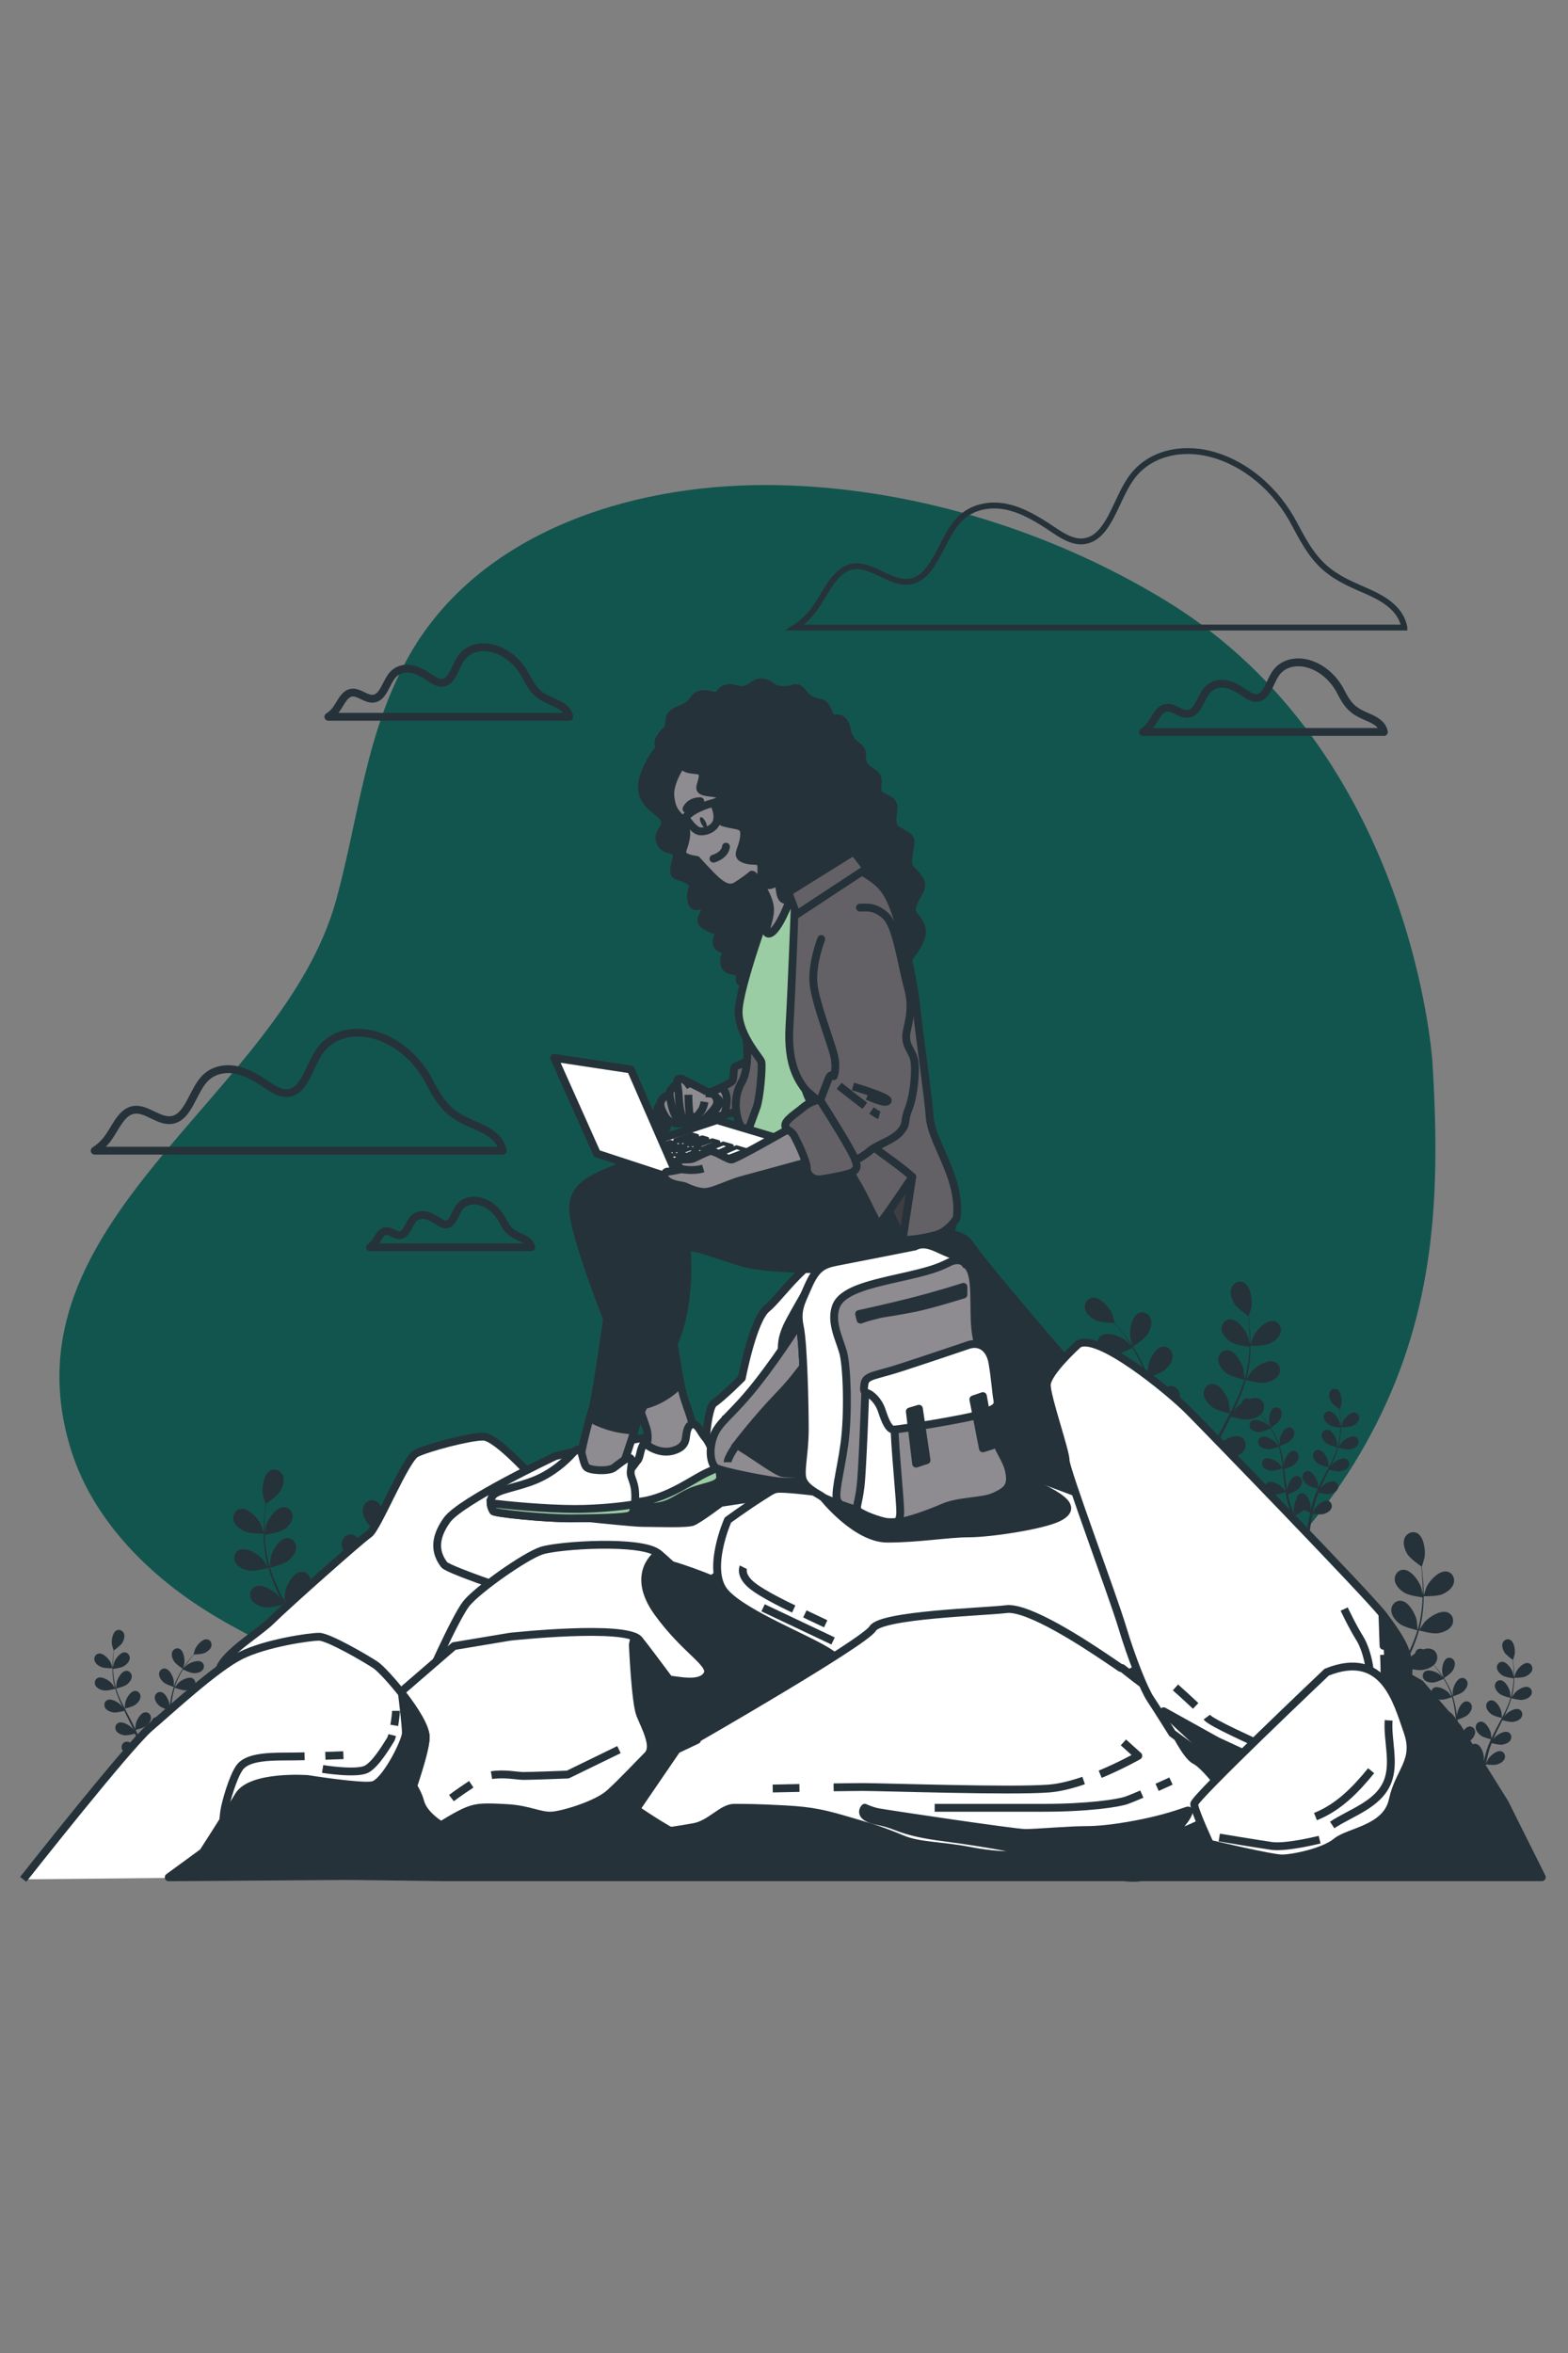
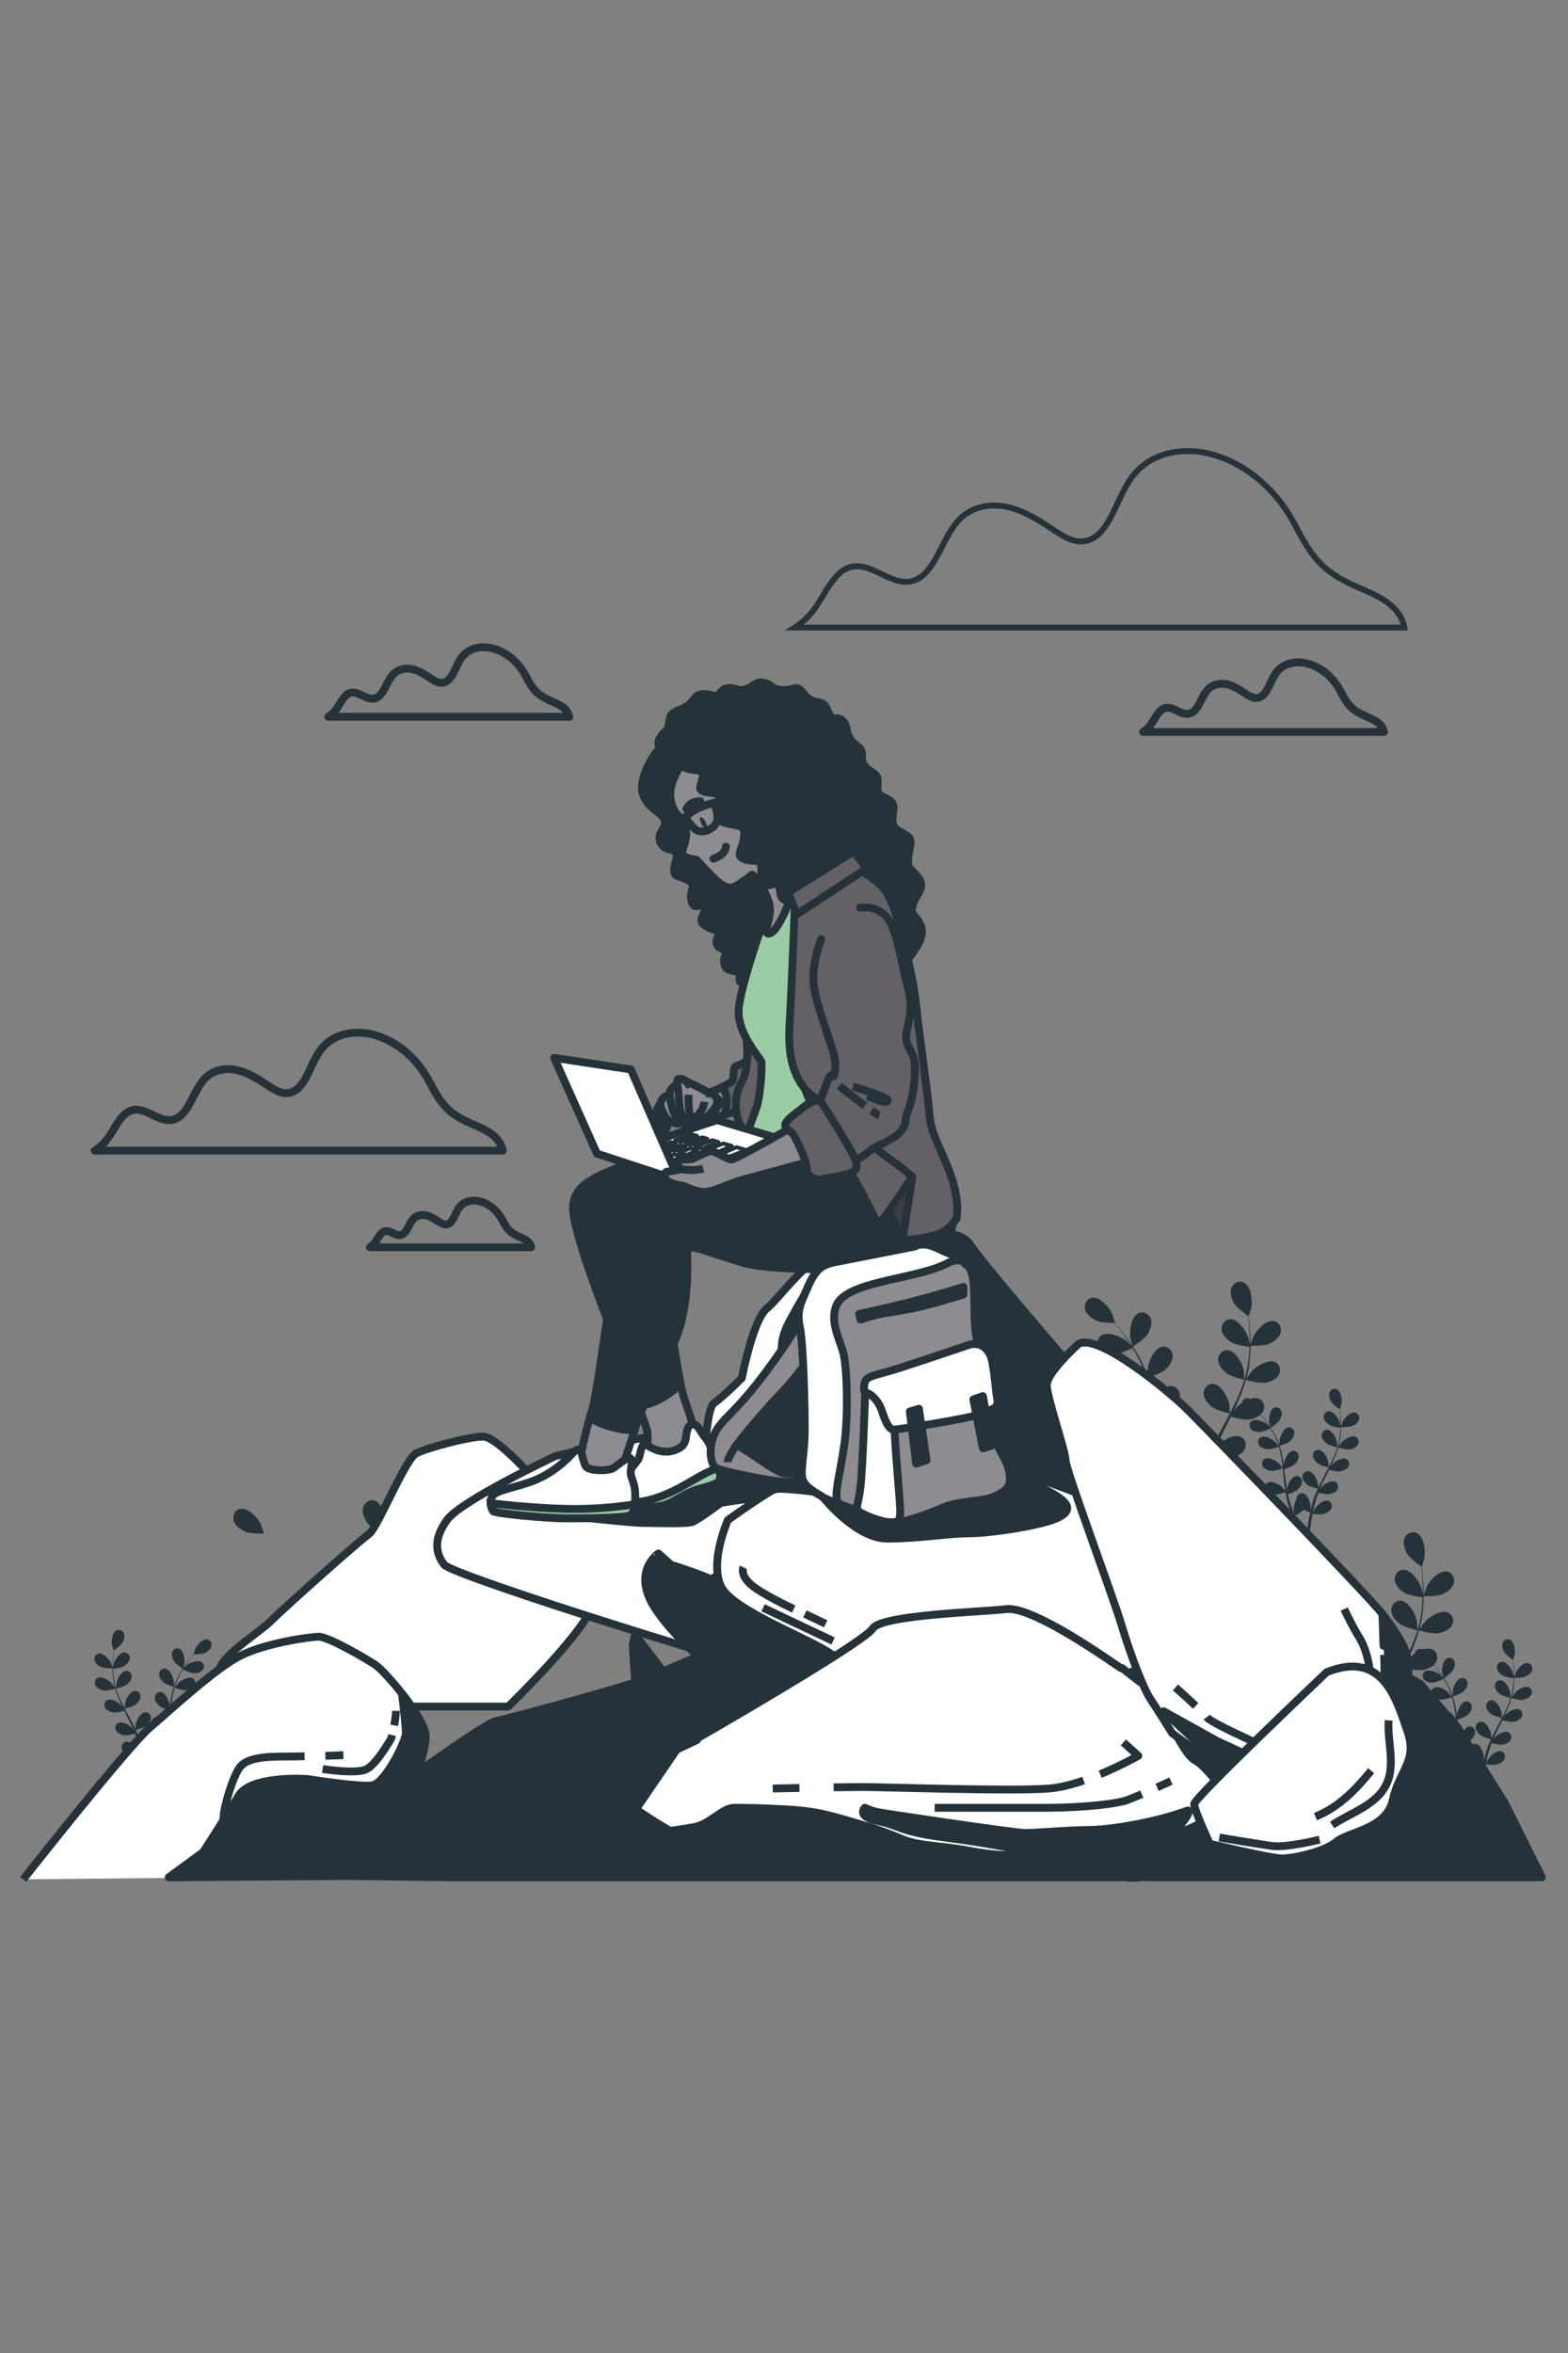
<svg xmlns="http://www.w3.org/2000/svg" version="1.1" id="Layer_1" x="0px" y="0px" viewBox="0 0 200 300" style="enable-background:new 0 0 200 300;" xml:space="preserve">
  <rect x="0" y="0" width="200" height="300" fill="#808080" stroke="none" />
  <style type="text/css">
	.st0{opacity:0.86;fill:#004E46;}
	.st1{fill:#263239;}
	.st2{fill:none;stroke:#263239;stroke-width:0.75;stroke-miterlimit:10;}
	.st3{fill:none;stroke:#263239;stroke-linecap:round;stroke-linejoin:round;stroke-miterlimit:10;}
	.st4{fill:#FFFFFF;stroke:#263239;stroke-linejoin:round;stroke-miterlimit:10;}
	.st5{fill:#263239;stroke:#263239;stroke-linejoin:round;stroke-miterlimit:10;}
	.st6{fill:none;stroke:#263239;stroke-linejoin:round;stroke-miterlimit:10;}
	.st7{fill:#263239;stroke:#263239;stroke-miterlimit:10;}
	.st8{fill:#636166;stroke:#263239;stroke-linecap:round;stroke-linejoin:round;stroke-miterlimit:10;}
	.st9{fill:#8E8B91;stroke:#263239;stroke-linejoin:round;stroke-miterlimit:10;}
	.st10{fill:#9ACDA3;stroke:#263239;stroke-miterlimit:10;}
	.st11{fill:#8E8B91;stroke:#263239;stroke-linecap:round;stroke-linejoin:round;stroke-miterlimit:10;}
	.st12{fill:#3E3D42;stroke:#263239;stroke-linecap:round;stroke-linejoin:round;stroke-miterlimit:10;}
	.st13{fill:#FFFFFF;stroke:#263239;stroke-width:0.5;stroke-linejoin:round;stroke-miterlimit:10;}
	.st14{fill:none;stroke:#263239;stroke-miterlimit:10;}
	.st15{fill:#8E8B91;stroke:#263239;stroke-miterlimit:10;}
	.st16{fill:#FFFFFF;stroke:#263239;stroke-miterlimit:10;}
</style>
  <g>
-     <path class="st0" d="M182.72,135.53c0,0-2.4-39.66-34.01-58.94c-14.78-9.01-32.98-14.7-50.97-14.75   C79.9,61.8,61.13,68.1,52.32,83.35c-5.67,9.81-6.53,20.78-9.43,31.35C36,139.89-0.13,155.49,9.07,184.89   c2.71,8.67,9.63,15.83,17.76,20.81c18.42,11.28,42.09,14.63,63.71,15.36c17.29,0.59,35.93-1.64,51.79-8.24   c15.39-6.41,27.08-18.46,33.88-32.62C183.24,165.55,183.66,151.18,182.72,135.53z" />
    <g>
      <path class="st1" d="M31.24,195.26c0.7,0.31,2.43,0.27,2.43,0.27c0.02,0-0.37-1.13-0.4-1.2c-0.38-0.79-1.57-2.1-2.55-1.96    c-0.7,0.09-1.09,0.8-0.93,1.46C29.95,194.5,30.64,195,31.24,195.26z" />
-       <path class="st1" d="M31.84,200.25c0.73,0.11,2.27-0.34,2.39-0.38c0.24,0.86,0.56,1.72,0.93,2.58c0.21,0.49,0.44,0.98,0.67,1.46    c-0.14-0.21-0.27-0.39-0.29-0.41c-0.57-0.66-2.07-1.61-2.97-1.22c-0.65,0.28-0.84,1.06-0.51,1.65c0.33,0.61,1.13,0.91,1.78,1    c0.66,0.1,1.98-0.26,2.32-0.36c0.09,0.19,0.18,0.37,0.27,0.56c0.45,0.89,0.89,1.77,1.31,2.65c0.15,0.31,0.28,0.62,0.41,0.93    c-0.12-0.18-0.23-0.33-0.25-0.36c-0.57-0.66-2.07-1.61-2.97-1.22c-0.65,0.28-0.84,1.06-0.51,1.65c0.33,0.61,1.13,0.91,1.78,1    c0.63,0.09,1.85-0.22,2.26-0.34c0.13,0.32,0.25,0.64,0.36,0.96c0.07,0.22,0.15,0.42,0.21,0.65c0.06,0.22,0.12,0.44,0.18,0.65    c0.1,0.42,0.21,0.85,0.29,1.26c0.06,0.29,0.12,0.56,0.17,0.83c-0.14-0.31-0.43-0.91-0.46-0.96c-0.47-0.74-1.8-1.9-2.75-1.66    c-0.68,0.17-0.99,0.92-0.76,1.55c0.24,0.65,0.98,1.07,1.61,1.26c0.69,0.21,2.21,0.02,2.4-0.01c0.09,0.46,0.18,0.9,0.25,1.32    c0.16,0.93,0.29,1.76,0.38,2.46h0.64c-0.11-0.73-0.26-1.6-0.45-2.57c-0.09-0.46-0.2-0.96-0.31-1.46c0.11-0.05,0.77-0.31,1.34-0.63    c0.5,0.54,1.79,1.18,1.96,1.26c-0.18,0.43-0.35,0.85-0.52,1.24c-0.36,0.82-0.69,1.55-0.99,2.16h0.7c0.26-0.57,0.54-1.22,0.83-1.94    c0.18-0.44,0.36-0.91,0.55-1.39c0.18,0.04,1.69,0.35,2.4,0.19c0.64-0.14,1.41-0.51,1.7-1.14c0.28-0.62,0.03-1.38-0.64-1.6    c-0.93-0.31-2.35,0.74-2.87,1.45c-0.03,0.04-0.31,0.53-0.49,0.84c0.07-0.2,0.15-0.39,0.22-0.6c0.15-0.4,0.28-0.81,0.43-1.25    c0.06-0.21,0.13-0.43,0.19-0.65c0.07-0.22,0.12-0.45,0.17-0.68c0.13-0.53,0.23-1.08,0.32-1.63c0.35,0.13,1.62,0.57,2.28,0.52    c0.65-0.05,1.47-0.29,1.85-0.87c0.37-0.57,0.24-1.36-0.39-1.68c-0.87-0.45-2.44,0.38-3.06,1c-0.04,0.04-0.43,0.53-0.65,0.81    c0.05-0.33,0.11-0.66,0.15-1c0.12-0.97,0.21-1.96,0.31-2.95c0.03-0.3,0.06-0.6,0.09-0.9c0.13,0.05,1.62,0.6,2.35,0.55    c0.65-0.05,1.47-0.29,1.85-0.87c0.37-0.57,0.24-1.36-0.39-1.68c-0.87-0.45-2.44,0.38-3.06,1c-0.05,0.05-0.62,0.76-0.75,0.95    c0.07-0.66,0.15-1.32,0.25-1.97c0.14-0.89,0.32-1.76,0.57-2.59c0.06,0.02,1.61,0.61,2.37,0.56c0.65-0.05,1.47-0.29,1.85-0.87    c0.37-0.57,0.24-1.36-0.39-1.68c-0.87-0.45-2.44,0.38-3.06,1c-0.05,0.05-0.66,0.81-0.76,0.96c0.01-0.05,0.02-0.1,0.04-0.15    c0.27-0.88,0.64-1.7,1.03-2.45c0.22-0.44,0.46-0.84,0.7-1.23c0.28,0.14,1.56,0.76,2.24,0.79c0.65,0.03,1.49-0.12,1.93-0.66    c0.43-0.52,0.39-1.32-0.2-1.72c-0.82-0.54-2.46,0.11-3.15,0.66c-0.04,0.03-0.38,0.37-0.63,0.63c0.11-0.17,0.22-0.36,0.33-0.52    c0.41-0.62,0.82-1.16,1.19-1.63c0.21-0.27,0.41-0.51,0.6-0.73c0.34-0.01,1.73-0.05,2.34-0.33c0.59-0.28,1.27-0.8,1.41-1.47    c0.14-0.66-0.27-1.35-0.97-1.43c-0.98-0.11-2.13,1.23-2.49,2.03c-0.03,0.07-0.39,1.21-0.37,1.21c0,0,0.02,0,0.02,0    c-0.18,0.21-0.38,0.44-0.59,0.69c-0.38,0.47-0.81,1-1.23,1.61c-0.43,0.61-0.87,1.28-1.28,2.04c-0.41,0.75-0.8,1.57-1.09,2.46    c0,0.01-0.01,0.02-0.01,0.03c0.01-0.29-0.01-1.09-0.02-1.15c-0.11-0.87-0.84-2.48-1.81-2.66c-0.7-0.13-1.28,0.42-1.34,1.09    c-0.06,0.69,0.44,1.38,0.93,1.82c0.55,0.49,2.08,0.97,2.2,1.01c-0.27,0.85-0.48,1.75-0.65,2.67c-0.09,0.53-0.17,1.06-0.24,1.59    c0-0.25-0.01-0.47-0.01-0.5c-0.11-0.87-0.84-2.48-1.81-2.66c-0.7-0.13-1.28,0.42-1.34,1.09c-0.06,0.69,0.44,1.38,0.93,1.82    c0.5,0.44,1.79,0.87,2.13,0.98c-0.03,0.21-0.05,0.41-0.08,0.61c-0.12,0.98-0.23,1.97-0.37,2.93c-0.05,0.34-0.11,0.67-0.17,1    c0-0.22-0.01-0.41-0.01-0.43c-0.11-0.87-0.84-2.48-1.81-2.66c-0.7-0.13-1.28,0.42-1.34,1.09c-0.06,0.69,0.44,1.38,0.93,1.82    c0.47,0.42,1.66,0.83,2.07,0.96c-0.07,0.34-0.14,0.68-0.23,1c-0.06,0.22-0.11,0.44-0.18,0.65c-0.07,0.22-0.14,0.43-0.21,0.64    c-0.15,0.41-0.3,0.82-0.45,1.22c-0.1,0.27-0.21,0.53-0.31,0.79c0.05-0.34,0.14-1,0.14-1.05c0.01-0.58-0.19-1.53-0.6-2.19    c0-0.09,0-0.17-0.02-0.26c-0.11-0.67-0.74-1.17-1.42-0.99c-0.95,0.25-1.55,1.92-1.59,2.79c0,0.05,0.03,0.61,0.06,0.97    c-0.05-0.21-0.09-0.41-0.14-0.62c-0.1-0.42-0.21-0.83-0.33-1.28c-0.06-0.21-0.13-0.43-0.2-0.65c-0.06-0.22-0.15-0.44-0.23-0.66    c-0.19-0.51-0.4-1.02-0.63-1.53c0.37-0.09,1.67-0.42,2.19-0.82c0.52-0.4,1.07-1.05,1.06-1.74c0-0.68-0.55-1.27-1.25-1.19    c-0.98,0.11-1.82,1.66-2,2.52c-0.01,0.05-0.07,0.68-0.09,1.03c-0.14-0.31-0.28-0.61-0.43-0.91c-0.44-0.88-0.9-1.75-1.37-2.63    c-0.14-0.27-0.28-0.54-0.42-0.81c0.13-0.03,1.68-0.39,2.27-0.84c0.52-0.4,1.07-1.05,1.06-1.74c0-0.68-0.55-1.27-1.25-1.19    c-0.98,0.11-1.82,1.66-2,2.52c-0.01,0.06-0.1,0.97-0.1,1.2c-0.31-0.59-0.61-1.18-0.88-1.78c-0.38-0.82-0.7-1.65-0.96-2.47    c0.06-0.01,1.68-0.38,2.28-0.84c0.52-0.4,1.07-1.05,1.06-1.74c0-0.68-0.55-1.26-1.25-1.19c-0.98,0.11-1.82,1.66-2,2.52    c-0.01,0.07-0.1,1.04-0.1,1.22c-0.02-0.05-0.04-0.1-0.05-0.15c-0.26-0.88-0.4-1.77-0.5-2.61c-0.05-0.49-0.08-0.96-0.09-1.41    c0.31-0.04,1.72-0.23,2.3-0.58c0.56-0.34,1.18-0.93,1.25-1.62c0.07-0.67-0.41-1.32-1.12-1.32c-0.98,0-1.99,1.45-2.26,2.28    c-0.01,0.05-0.11,0.52-0.18,0.87c0-0.21-0.01-0.42-0.01-0.62c0-0.74,0.05-1.42,0.09-2.02c0.03-0.34,0.06-0.65,0.1-0.94    c0.28-0.2,1.42-1,1.77-1.57c0.34-0.56,0.62-1.37,0.36-2.01c-0.25-0.63-0.97-0.98-1.6-0.66c-0.87,0.45-1.1,2.21-0.96,3.07    c0.01,0.07,0.34,1.22,0.36,1.21c0,0,0.01-0.01,0.02-0.01c-0.04,0.28-0.08,0.57-0.11,0.9c-0.06,0.6-0.12,1.28-0.14,2.03    c-0.02,0.74-0.02,1.55,0.06,2.41c0.08,0.85,0.2,1.75,0.45,2.65c0,0.01,0.01,0.02,0.01,0.03c-0.15-0.24-0.61-0.91-0.65-0.95    c-0.57-0.66-2.07-1.61-2.97-1.22c-0.65,0.28-0.84,1.06-0.51,1.65C30.39,199.85,31.19,200.15,31.84,200.25z" />
      <path class="st1" d="M48.66,195.64c0.02,0.01,0.31-1.14,0.32-1.22c0.12-0.87-0.16-2.62-1.04-3.04c-0.64-0.31-1.35,0.06-1.58,0.7    c-0.24,0.65,0.06,1.45,0.42,2C47.2,194.72,48.66,195.64,48.66,195.64z" />
    </g>
    <g>
      <path class="st1" d="M12.92,212.54c0.42,0.18,1.45,0.16,1.45,0.16c0.01,0-0.22-0.67-0.24-0.71c-0.23-0.47-0.94-1.25-1.52-1.17    c-0.42,0.06-0.65,0.48-0.56,0.87C12.14,212.09,12.56,212.39,12.92,212.54z" />
      <path class="st1" d="M13.27,215.53c0.44,0.06,1.36-0.2,1.43-0.22c0.15,0.51,0.34,1.03,0.56,1.54c0.13,0.29,0.26,0.58,0.4,0.87    c-0.08-0.12-0.16-0.23-0.17-0.25c-0.34-0.4-1.24-0.96-1.78-0.73c-0.39,0.17-0.5,0.63-0.31,0.99c0.2,0.36,0.68,0.54,1.06,0.6    c0.39,0.06,1.18-0.15,1.39-0.21c0.06,0.11,0.11,0.22,0.16,0.33c0.27,0.53,0.53,1.06,0.78,1.58c0.09,0.19,0.17,0.37,0.25,0.56    c-0.07-0.11-0.14-0.2-0.15-0.21c-0.34-0.4-1.24-0.96-1.78-0.73c-0.39,0.17-0.5,0.63-0.31,0.99c0.2,0.36,0.68,0.54,1.06,0.6    c0.37,0.05,1.1-0.13,1.35-0.2c0.08,0.19,0.15,0.38,0.22,0.57c0.04,0.13,0.09,0.25,0.12,0.39c0.04,0.13,0.07,0.26,0.11,0.39    c0.06,0.25,0.12,0.51,0.18,0.75c0.04,0.17,0.07,0.33,0.1,0.5c-0.08-0.19-0.26-0.54-0.28-0.57c-0.28-0.44-1.08-1.14-1.65-0.99    c-0.41,0.1-0.59,0.55-0.45,0.93c0.14,0.39,0.59,0.64,0.96,0.75c0.41,0.13,1.32,0.01,1.44,0c0.05,0.27,0.11,0.54,0.15,0.79    c0.1,0.55,0.17,1.05,0.23,1.47h0.38c-0.07-0.44-0.15-0.95-0.27-1.54c-0.05-0.28-0.12-0.57-0.19-0.87c0.07-0.03,0.46-0.18,0.8-0.38    c0.3,0.33,1.07,0.71,1.17,0.75c-0.1,0.26-0.21,0.51-0.31,0.74c-0.21,0.49-0.41,0.92-0.59,1.29h0.42c0.15-0.34,0.32-0.73,0.5-1.16    c0.11-0.26,0.22-0.54,0.33-0.83c0.11,0.02,1.01,0.21,1.43,0.11c0.38-0.09,0.84-0.3,1.01-0.68c0.17-0.37,0.02-0.82-0.38-0.96    c-0.56-0.19-1.4,0.44-1.72,0.87c-0.02,0.02-0.19,0.32-0.29,0.5c0.04-0.12,0.09-0.23,0.13-0.36c0.09-0.24,0.17-0.49,0.26-0.75    c0.04-0.13,0.08-0.26,0.12-0.39c0.04-0.13,0.07-0.27,0.1-0.41c0.08-0.32,0.14-0.64,0.19-0.97c0.21,0.08,0.97,0.34,1.36,0.31    c0.39-0.03,0.88-0.17,1.11-0.52c0.22-0.34,0.14-0.81-0.23-1.01c-0.52-0.27-1.46,0.23-1.83,0.6c-0.02,0.02-0.26,0.32-0.39,0.48    c0.03-0.2,0.06-0.4,0.09-0.6c0.07-0.58,0.13-1.17,0.18-1.76c0.02-0.18,0.04-0.36,0.06-0.54c0.08,0.03,0.97,0.36,1.41,0.33    c0.39-0.03,0.88-0.17,1.11-0.52c0.22-0.34,0.14-0.81-0.23-1.01c-0.52-0.27-1.46,0.23-1.83,0.6c-0.03,0.03-0.37,0.45-0.45,0.57    c0.04-0.4,0.09-0.79,0.15-1.18c0.08-0.53,0.19-1.05,0.34-1.55c0.03,0.01,0.97,0.36,1.41,0.33c0.39-0.03,0.88-0.17,1.11-0.52    c0.22-0.34,0.14-0.81-0.23-1.01c-0.52-0.27-1.46,0.23-1.83,0.6c-0.03,0.03-0.39,0.49-0.45,0.57c0.01-0.03,0.01-0.06,0.02-0.09    c0.16-0.53,0.38-1.02,0.61-1.47c0.13-0.26,0.28-0.5,0.42-0.74c0.17,0.08,0.93,0.45,1.34,0.47c0.39,0.02,0.89-0.07,1.16-0.39    c0.26-0.31,0.23-0.79-0.12-1.03c-0.49-0.32-1.47,0.07-1.88,0.39c-0.02,0.02-0.23,0.22-0.38,0.38c0.07-0.1,0.13-0.21,0.2-0.31    c0.25-0.37,0.49-0.69,0.71-0.98c0.13-0.16,0.25-0.3,0.36-0.44c0.21,0,1.04-0.03,1.4-0.2c0.35-0.17,0.76-0.48,0.84-0.88    c0.08-0.4-0.16-0.81-0.58-0.85c-0.58-0.06-1.28,0.74-1.49,1.21c-0.02,0.04-0.23,0.72-0.22,0.72c0,0,0.01,0,0.01,0    c-0.11,0.13-0.23,0.26-0.35,0.41c-0.23,0.28-0.48,0.6-0.74,0.96c-0.26,0.36-0.52,0.77-0.76,1.22c-0.24,0.45-0.48,0.94-0.65,1.47    c0,0.01,0,0.01-0.01,0.02c0-0.17,0-0.65-0.01-0.69c-0.07-0.52-0.5-1.48-1.08-1.59c-0.42-0.08-0.77,0.25-0.8,0.65    c-0.03,0.41,0.27,0.83,0.56,1.09c0.33,0.29,1.24,0.58,1.32,0.6c-0.16,0.51-0.29,1.04-0.39,1.59c-0.06,0.31-0.1,0.63-0.15,0.95    c0-0.15-0.01-0.28-0.01-0.3c-0.07-0.52-0.5-1.48-1.08-1.59c-0.42-0.08-0.77,0.25-0.8,0.65c-0.03,0.41,0.27,0.83,0.56,1.09    c0.3,0.26,1.07,0.52,1.28,0.59c-0.02,0.12-0.03,0.25-0.05,0.37c-0.07,0.59-0.14,1.18-0.22,1.75c-0.03,0.2-0.07,0.4-0.1,0.6    c0-0.13,0-0.24-0.01-0.26c-0.07-0.52-0.5-1.48-1.08-1.59c-0.42-0.08-0.77,0.25-0.8,0.65c-0.03,0.41,0.27,0.83,0.56,1.09    c0.28,0.25,0.99,0.5,1.24,0.58c-0.04,0.2-0.09,0.4-0.14,0.6c-0.04,0.13-0.06,0.26-0.11,0.39c-0.04,0.13-0.08,0.26-0.12,0.39    c-0.09,0.24-0.18,0.49-0.27,0.73c-0.06,0.16-0.13,0.32-0.19,0.47c0.03-0.2,0.09-0.6,0.09-0.63c0.01-0.35-0.12-0.91-0.36-1.31    c0-0.05,0-0.1-0.01-0.15c-0.06-0.4-0.44-0.7-0.85-0.59c-0.57,0.15-0.93,1.15-0.95,1.67c0,0.03,0.02,0.37,0.03,0.58    c-0.03-0.12-0.05-0.24-0.09-0.37c-0.06-0.25-0.13-0.5-0.2-0.77c-0.04-0.13-0.08-0.26-0.12-0.39c-0.04-0.13-0.09-0.26-0.14-0.4    c-0.11-0.31-0.24-0.61-0.38-0.92c0.22-0.05,1-0.25,1.31-0.49c0.31-0.24,0.64-0.63,0.64-1.04c0-0.41-0.33-0.76-0.75-0.71    c-0.58,0.06-1.09,0.99-1.2,1.51c-0.01,0.03-0.04,0.41-0.06,0.62c-0.08-0.18-0.17-0.36-0.26-0.55c-0.26-0.52-0.54-1.05-0.82-1.57    c-0.08-0.16-0.17-0.32-0.25-0.48c0.08-0.02,1.01-0.23,1.36-0.5c0.31-0.24,0.64-0.63,0.64-1.04c0-0.41-0.33-0.76-0.75-0.71    c-0.58,0.06-1.09,0.99-1.2,1.51c-0.01,0.04-0.06,0.58-0.06,0.72c-0.18-0.35-0.36-0.71-0.53-1.06c-0.23-0.49-0.42-0.99-0.57-1.48    c0.04-0.01,1.01-0.23,1.36-0.5c0.31-0.24,0.64-0.63,0.64-1.04c0-0.41-0.33-0.76-0.75-0.71c-0.58,0.06-1.09,0.99-1.19,1.51    c-0.01,0.04-0.06,0.62-0.06,0.73c-0.01-0.03-0.02-0.06-0.03-0.09c-0.16-0.53-0.24-1.06-0.3-1.56c-0.03-0.29-0.05-0.57-0.06-0.84    c0.18-0.02,1.03-0.13,1.38-0.35c0.33-0.2,0.7-0.55,0.75-0.97c0.04-0.4-0.24-0.79-0.67-0.79c-0.59,0-1.19,0.87-1.35,1.36    c-0.01,0.03-0.07,0.31-0.11,0.52c0-0.12-0.01-0.25-0.01-0.37c0-0.44,0.03-0.85,0.06-1.21c0.02-0.2,0.04-0.39,0.06-0.56    c0.17-0.12,0.85-0.6,1.06-0.94c0.2-0.33,0.37-0.82,0.22-1.2c-0.15-0.38-0.58-0.59-0.96-0.39c-0.52,0.27-0.66,1.32-0.57,1.83    c0.01,0.04,0.2,0.73,0.21,0.72c0,0,0.01-0.01,0.01-0.01c-0.02,0.17-0.05,0.34-0.07,0.54c-0.04,0.36-0.07,0.77-0.08,1.21    c-0.01,0.44-0.01,0.93,0.03,1.44c0.05,0.51,0.12,1.05,0.27,1.59c0,0.01,0,0.01,0.01,0.02c-0.09-0.14-0.36-0.54-0.39-0.57    c-0.34-0.4-1.24-0.96-1.78-0.73c-0.39,0.17-0.5,0.63-0.31,0.99C12.41,215.29,12.88,215.47,13.27,215.53z" />
      <path class="st1" d="M23.33,212.77c0.01,0.01,0.19-0.68,0.19-0.73c0.07-0.52-0.09-1.56-0.62-1.82c-0.38-0.18-0.81,0.04-0.94,0.42    c-0.14,0.39,0.04,0.87,0.25,1.19C22.46,212.22,23.33,212.77,23.33,212.77z" />
    </g>
    <g>
      <path class="st1" d="M161.9,171.32c-0.7,0.31-2.43,0.27-2.43,0.27c-0.02,0,0.37-1.13,0.4-1.2c0.38-0.79,1.57-2.1,2.55-1.96    c0.7,0.09,1.09,0.8,0.93,1.46C163.19,170.55,162.5,171.05,161.9,171.32z" />
      <path class="st1" d="M161.31,176.3c-0.73,0.11-2.27-0.34-2.39-0.38c-0.24,0.86-0.56,1.72-0.93,2.58    c-0.21,0.49-0.44,0.98-0.67,1.46c0.14-0.21,0.27-0.39,0.29-0.41c0.57-0.66,2.07-1.61,2.97-1.22c0.65,0.28,0.84,1.06,0.51,1.65    c-0.33,0.61-1.13,0.91-1.78,1c-0.66,0.1-1.98-0.26-2.32-0.36c-0.09,0.19-0.18,0.37-0.27,0.56c-0.45,0.89-0.89,1.77-1.31,2.65    c-0.15,0.31-0.28,0.62-0.41,0.93c0.12-0.18,0.23-0.33,0.25-0.36c0.57-0.66,2.07-1.61,2.97-1.22c0.65,0.28,0.84,1.06,0.51,1.65    c-0.33,0.61-1.13,0.91-1.78,1c-0.63,0.09-1.85-0.22-2.26-0.34c-0.13,0.32-0.25,0.64-0.36,0.96c-0.07,0.22-0.15,0.42-0.21,0.65    c-0.06,0.22-0.12,0.44-0.18,0.65c-0.1,0.42-0.21,0.85-0.29,1.26c-0.06,0.29-0.12,0.56-0.17,0.83c0.14-0.31,0.43-0.91,0.46-0.96    c0.47-0.74,1.8-1.9,2.75-1.66c0.68,0.17,0.99,0.92,0.76,1.55c-0.24,0.65-0.98,1.07-1.61,1.26c-0.69,0.21-2.21,0.02-2.4-0.01    c-0.09,0.46-0.18,0.9-0.25,1.32c-0.16,0.93-0.29,1.76-0.38,2.46h-0.64c0.11-0.73,0.26-1.6,0.45-2.57c0.09-0.46,0.2-0.96,0.31-1.46    c-0.11-0.05-0.77-0.31-1.34-0.63c-0.5,0.54-1.79,1.18-1.96,1.26c0.18,0.43,0.35,0.85,0.52,1.24c0.36,0.82,0.69,1.55,0.99,2.16    h-0.7c-0.26-0.57-0.54-1.22-0.83-1.94c-0.18-0.44-0.36-0.91-0.55-1.39c-0.18,0.04-1.69,0.35-2.4,0.19    c-0.64-0.14-1.41-0.51-1.7-1.14c-0.28-0.62-0.03-1.38,0.64-1.6c0.93-0.31,2.35,0.74,2.87,1.45c0.03,0.04,0.31,0.53,0.49,0.84    c-0.07-0.2-0.15-0.39-0.22-0.6c-0.15-0.4-0.28-0.81-0.43-1.25c-0.06-0.21-0.13-0.43-0.19-0.65c-0.07-0.22-0.12-0.45-0.17-0.68    c-0.13-0.53-0.23-1.08-0.32-1.63c-0.35,0.13-1.62,0.57-2.28,0.52c-0.65-0.05-1.47-0.29-1.85-0.87c-0.37-0.57-0.24-1.36,0.39-1.68    c0.87-0.45,2.44,0.38,3.06,1c0.04,0.04,0.43,0.53,0.65,0.81c-0.05-0.33-0.11-0.66-0.15-1c-0.12-0.97-0.21-1.96-0.31-2.95    c-0.03-0.3-0.06-0.6-0.09-0.9c-0.13,0.05-1.62,0.6-2.35,0.55c-0.65-0.05-1.47-0.29-1.85-0.87c-0.37-0.57-0.24-1.36,0.39-1.68    c0.87-0.45,2.44,0.38,3.06,1c0.05,0.05,0.62,0.76,0.75,0.95c-0.07-0.66-0.15-1.32-0.25-1.97c-0.14-0.89-0.32-1.76-0.57-2.59    c-0.06,0.02-1.61,0.61-2.37,0.56c-0.65-0.05-1.47-0.29-1.85-0.87c-0.37-0.57-0.24-1.36,0.39-1.68c0.87-0.45,2.44,0.38,3.06,1    c0.05,0.05,0.66,0.81,0.76,0.96c-0.01-0.05-0.02-0.1-0.04-0.15c-0.27-0.88-0.64-1.7-1.03-2.45c-0.22-0.44-0.46-0.84-0.7-1.23    c-0.28,0.14-1.56,0.76-2.24,0.79c-0.65,0.03-1.49-0.12-1.93-0.66c-0.43-0.52-0.39-1.32,0.2-1.72c0.82-0.54,2.46,0.11,3.15,0.66    c0.04,0.03,0.38,0.37,0.63,0.63c-0.11-0.17-0.22-0.36-0.33-0.52c-0.41-0.62-0.82-1.16-1.19-1.63c-0.21-0.27-0.41-0.51-0.6-0.73    c-0.34-0.01-1.73-0.05-2.34-0.33c-0.59-0.28-1.27-0.8-1.41-1.47c-0.14-0.66,0.27-1.35,0.97-1.43c0.98-0.11,2.13,1.23,2.49,2.03    c0.03,0.07,0.39,1.21,0.37,1.21c0,0-0.02,0-0.02,0c0.18,0.21,0.38,0.44,0.59,0.69c0.38,0.47,0.81,1,1.23,1.61    c0.43,0.61,0.87,1.28,1.28,2.04c0.41,0.75,0.8,1.57,1.09,2.46c0,0.01,0.01,0.02,0.01,0.03c-0.01-0.29,0.01-1.09,0.02-1.15    c0.11-0.87,0.84-2.48,1.81-2.66c0.7-0.13,1.28,0.42,1.34,1.09c0.06,0.69-0.44,1.38-0.93,1.82c-0.55,0.49-2.08,0.97-2.2,1.01    c0.27,0.85,0.48,1.75,0.65,2.67c0.09,0.53,0.17,1.06,0.24,1.59c0-0.25,0.01-0.47,0.01-0.5c0.11-0.87,0.84-2.48,1.81-2.66    c0.7-0.13,1.28,0.42,1.34,1.09c0.06,0.69-0.44,1.38-0.93,1.82c-0.5,0.44-1.79,0.87-2.13,0.98c0.03,0.21,0.05,0.41,0.08,0.61    c0.12,0.98,0.23,1.97,0.37,2.93c0.05,0.34,0.11,0.67,0.17,1c0-0.22,0.01-0.41,0.01-0.43c0.11-0.87,0.84-2.48,1.81-2.66    c0.7-0.13,1.28,0.42,1.34,1.09c0.06,0.69-0.44,1.38-0.93,1.82c-0.47,0.42-1.66,0.83-2.07,0.96c0.07,0.34,0.14,0.68,0.23,1    c0.06,0.22,0.11,0.44,0.18,0.65c0.07,0.22,0.14,0.43,0.21,0.64c0.15,0.41,0.3,0.82,0.45,1.22c0.1,0.27,0.21,0.53,0.31,0.79    c-0.05-0.34-0.14-1-0.14-1.05c-0.01-0.58,0.19-1.53,0.6-2.19c0-0.09,0-0.17,0.02-0.26c0.11-0.67,0.74-1.17,1.42-0.99    c0.95,0.25,1.55,1.92,1.59,2.79c0,0.05-0.03,0.61-0.06,0.97c0.05-0.21,0.09-0.41,0.14-0.62c0.1-0.42,0.21-0.83,0.33-1.28    c0.06-0.21,0.13-0.43,0.2-0.65c0.06-0.22,0.15-0.44,0.23-0.66c0.19-0.51,0.4-1.02,0.63-1.53c-0.37-0.09-1.67-0.42-2.19-0.82    c-0.52-0.4-1.07-1.05-1.06-1.74c0-0.68,0.55-1.27,1.25-1.19c0.98,0.11,1.82,1.66,2,2.52c0.01,0.05,0.07,0.68,0.09,1.03    c0.14-0.31,0.28-0.61,0.43-0.91c0.44-0.88,0.9-1.75,1.37-2.63c0.14-0.27,0.28-0.54,0.42-0.81c-0.13-0.03-1.68-0.39-2.27-0.84    c-0.52-0.4-1.07-1.05-1.06-1.74c0-0.68,0.55-1.27,1.25-1.19c0.98,0.11,1.82,1.66,2,2.52c0.01,0.06,0.1,0.97,0.1,1.2    c0.31-0.59,0.61-1.18,0.88-1.78c0.38-0.82,0.7-1.65,0.96-2.47c-0.06-0.01-1.68-0.38-2.28-0.84c-0.52-0.4-1.07-1.05-1.06-1.74    c0-0.68,0.55-1.26,1.25-1.19c0.98,0.11,1.82,1.66,2,2.52c0.01,0.07,0.1,1.04,0.1,1.22c0.02-0.05,0.04-0.1,0.05-0.15    c0.26-0.88,0.4-1.77,0.5-2.61c0.05-0.49,0.08-0.96,0.09-1.41c-0.31-0.04-1.72-0.23-2.3-0.58c-0.56-0.34-1.18-0.93-1.25-1.62    c-0.07-0.67,0.41-1.32,1.12-1.32c0.98,0,1.99,1.45,2.26,2.28c0.01,0.05,0.11,0.52,0.18,0.87c0-0.21,0.01-0.42,0.01-0.62    c0-0.74-0.05-1.42-0.09-2.02c-0.03-0.34-0.06-0.65-0.1-0.94c-0.28-0.2-1.42-1-1.77-1.57c-0.34-0.56-0.62-1.37-0.36-2.01    c0.25-0.63,0.97-0.98,1.6-0.66c0.87,0.45,1.1,2.21,0.96,3.07c-0.01,0.07-0.34,1.22-0.36,1.21c0,0-0.01-0.01-0.02-0.01    c0.04,0.28,0.08,0.57,0.11,0.9c0.06,0.6,0.12,1.28,0.14,2.03c0.02,0.74,0.02,1.55-0.06,2.41c-0.08,0.85-0.2,1.75-0.45,2.65    c0,0.01-0.01,0.02-0.01,0.03c0.15-0.24,0.61-0.91,0.65-0.95c0.57-0.66,2.07-1.61,2.97-1.22c0.65,0.28,0.84,1.06,0.51,1.65    C162.75,175.91,161.96,176.21,161.31,176.3z" />
      <path class="st1" d="M144.48,171.69c-0.02,0.01-0.31-1.14-0.32-1.22c-0.12-0.87,0.16-2.62,1.04-3.04c0.64-0.31,1.35,0.06,1.58,0.7    c0.24,0.65-0.06,1.45-0.42,2C145.94,170.78,144.48,171.69,144.48,171.69z" />
    </g>
    <g>
      <path class="st1" d="M172.48,181.81c-0.42,0.18-1.45,0.16-1.45,0.16c-0.01,0,0.22-0.67,0.24-0.71c0.23-0.47,0.94-1.25,1.52-1.17    c0.42,0.06,0.65,0.48,0.56,0.87C173.25,181.36,172.84,181.66,172.48,181.81z" />
      <path class="st1" d="M172.12,184.79c-0.44,0.06-1.36-0.2-1.43-0.22c-0.15,0.51-0.34,1.03-0.56,1.54c-0.13,0.29-0.26,0.58-0.4,0.87    c0.08-0.12,0.16-0.23,0.17-0.25c0.34-0.4,1.24-0.96,1.78-0.73c0.39,0.17,0.5,0.63,0.31,0.99c-0.2,0.36-0.68,0.54-1.06,0.6    c-0.39,0.06-1.18-0.15-1.39-0.21c-0.06,0.11-0.11,0.22-0.16,0.33c-0.27,0.53-0.53,1.06-0.78,1.58c-0.09,0.19-0.17,0.37-0.25,0.56    c0.07-0.11,0.14-0.2,0.15-0.21c0.34-0.4,1.24-0.96,1.78-0.73c0.39,0.17,0.5,0.63,0.31,0.99c-0.2,0.36-0.68,0.54-1.06,0.6    c-0.37,0.05-1.1-0.13-1.35-0.2c-0.08,0.19-0.15,0.38-0.22,0.57c-0.04,0.13-0.09,0.25-0.12,0.39c-0.04,0.13-0.07,0.26-0.11,0.39    c-0.06,0.25-0.12,0.51-0.18,0.75c-0.04,0.17-0.07,0.33-0.1,0.5c0.08-0.19,0.26-0.54,0.28-0.57c0.28-0.44,1.08-1.14,1.65-0.99    c0.41,0.1,0.59,0.55,0.45,0.93c-0.14,0.39-0.59,0.64-0.96,0.75c-0.41,0.13-1.32,0.01-1.44,0c-0.05,0.27-0.11,0.54-0.15,0.79    c-0.1,0.55-0.17,1.05-0.23,1.47h-0.38c0.07-0.44,0.15-0.95,0.27-1.54c0.05-0.28,0.12-0.57,0.19-0.87    c-0.07-0.03-0.46-0.18-0.8-0.38c-0.3,0.33-1.07,0.71-1.17,0.75c0.1,0.26,0.21,0.51,0.31,0.74c0.21,0.49,0.41,0.92,0.59,1.29h-0.42    c-0.15-0.34-0.32-0.73-0.5-1.16c-0.11-0.26-0.22-0.54-0.33-0.83c-0.11,0.02-1.01,0.21-1.43,0.11c-0.38-0.09-0.84-0.3-1.01-0.68    c-0.17-0.37-0.02-0.82,0.38-0.96c0.56-0.19,1.4,0.44,1.72,0.87c0.02,0.02,0.19,0.32,0.29,0.5c-0.04-0.12-0.09-0.23-0.13-0.36    c-0.09-0.24-0.17-0.49-0.26-0.75c-0.04-0.13-0.08-0.26-0.12-0.39c-0.04-0.13-0.07-0.27-0.1-0.41c-0.08-0.32-0.14-0.64-0.19-0.97    c-0.21,0.08-0.97,0.34-1.36,0.31c-0.39-0.03-0.88-0.17-1.11-0.52c-0.22-0.34-0.14-0.81,0.23-1.01c0.52-0.27,1.46,0.23,1.83,0.6    c0.02,0.02,0.26,0.32,0.39,0.48c-0.03-0.2-0.06-0.4-0.09-0.6c-0.07-0.58-0.13-1.17-0.18-1.76c-0.02-0.18-0.04-0.36-0.06-0.54    c-0.08,0.03-0.97,0.36-1.41,0.33c-0.39-0.03-0.88-0.17-1.11-0.52c-0.22-0.34-0.14-0.81,0.23-1.01c0.52-0.27,1.46,0.23,1.83,0.6    c0.03,0.03,0.37,0.45,0.45,0.57c-0.04-0.4-0.09-0.79-0.15-1.18c-0.08-0.53-0.19-1.05-0.34-1.55c-0.03,0.01-0.97,0.36-1.41,0.33    c-0.39-0.03-0.88-0.17-1.11-0.52c-0.22-0.34-0.14-0.81,0.23-1.01c0.52-0.27,1.46,0.23,1.83,0.6c0.03,0.03,0.39,0.49,0.45,0.57    c-0.01-0.03-0.01-0.06-0.02-0.09c-0.16-0.53-0.38-1.02-0.61-1.47c-0.13-0.26-0.28-0.5-0.42-0.74c-0.17,0.08-0.93,0.45-1.34,0.47    c-0.39,0.02-0.89-0.07-1.16-0.39c-0.26-0.31-0.23-0.79,0.12-1.03c0.49-0.32,1.47,0.07,1.88,0.39c0.02,0.02,0.23,0.22,0.38,0.38    c-0.07-0.1-0.13-0.21-0.2-0.31c-0.25-0.37-0.49-0.69-0.71-0.98c-0.13-0.16-0.25-0.3-0.36-0.44c-0.21,0-1.04-0.03-1.4-0.2    c-0.35-0.17-0.76-0.48-0.84-0.88c-0.08-0.4,0.16-0.81,0.58-0.85c0.58-0.06,1.28,0.74,1.49,1.21c0.02,0.04,0.23,0.72,0.22,0.72    c0,0-0.01,0-0.01,0c0.11,0.13,0.23,0.26,0.35,0.41c0.23,0.28,0.48,0.6,0.74,0.96c0.26,0.36,0.52,0.77,0.76,1.22    c0.24,0.45,0.48,0.94,0.65,1.47c0,0.01,0,0.01,0.01,0.02c0-0.17,0-0.65,0.01-0.69c0.07-0.52,0.5-1.48,1.08-1.59    c0.42-0.08,0.77,0.25,0.8,0.65c0.03,0.41-0.27,0.83-0.56,1.09c-0.33,0.29-1.24,0.58-1.32,0.6c0.16,0.51,0.29,1.04,0.39,1.59    c0.06,0.31,0.1,0.63,0.15,0.95c0-0.15,0.01-0.28,0.01-0.3c0.07-0.52,0.5-1.48,1.08-1.59c0.42-0.08,0.77,0.25,0.8,0.65    c0.03,0.41-0.27,0.83-0.56,1.09c-0.3,0.26-1.07,0.52-1.28,0.59c0.02,0.12,0.03,0.24,0.05,0.37c0.07,0.59,0.14,1.18,0.22,1.75    c0.03,0.2,0.07,0.4,0.1,0.6c0-0.13,0-0.24,0.01-0.26c0.07-0.52,0.5-1.48,1.08-1.59c0.42-0.08,0.77,0.25,0.8,0.65    c0.03,0.41-0.27,0.83-0.56,1.09c-0.28,0.25-0.99,0.5-1.24,0.58c0.04,0.2,0.09,0.4,0.14,0.6c0.04,0.13,0.06,0.26,0.11,0.39    c0.04,0.13,0.08,0.26,0.12,0.39c0.09,0.24,0.18,0.49,0.27,0.73c0.06,0.16,0.13,0.32,0.19,0.47c-0.03-0.2-0.09-0.6-0.09-0.63    c-0.01-0.35,0.12-0.91,0.36-1.31c0-0.05,0-0.1,0.01-0.15c0.06-0.4,0.44-0.7,0.85-0.59c0.57,0.15,0.93,1.15,0.95,1.67    c0,0.03-0.02,0.37-0.03,0.58c0.03-0.12,0.05-0.24,0.09-0.37c0.06-0.25,0.13-0.5,0.2-0.77c0.04-0.13,0.08-0.26,0.12-0.39    c0.04-0.13,0.09-0.26,0.14-0.4c0.11-0.31,0.24-0.61,0.38-0.92c-0.22-0.05-1-0.25-1.31-0.49c-0.31-0.24-0.64-0.63-0.64-1.04    c0-0.41,0.33-0.76,0.75-0.71c0.58,0.06,1.09,0.99,1.2,1.51c0.01,0.03,0.04,0.41,0.06,0.62c0.08-0.18,0.17-0.36,0.26-0.55    c0.26-0.52,0.54-1.05,0.82-1.57c0.09-0.16,0.17-0.32,0.25-0.48c-0.08-0.02-1.01-0.23-1.36-0.5c-0.31-0.24-0.64-0.63-0.64-1.04    c0-0.41,0.33-0.76,0.75-0.71c0.58,0.06,1.09,0.99,1.2,1.51c0.01,0.04,0.06,0.58,0.06,0.72c0.18-0.35,0.36-0.71,0.53-1.06    c0.23-0.49,0.42-0.99,0.57-1.48c-0.04-0.01-1.01-0.23-1.36-0.5c-0.31-0.24-0.64-0.63-0.64-1.04c0-0.41,0.33-0.76,0.75-0.71    c0.58,0.06,1.09,0.99,1.19,1.51c0.01,0.04,0.06,0.62,0.06,0.73c0.01-0.03,0.02-0.06,0.03-0.09c0.16-0.53,0.24-1.06,0.3-1.56    c0.03-0.29,0.05-0.57,0.06-0.84c-0.18-0.02-1.03-0.13-1.38-0.35c-0.33-0.2-0.7-0.55-0.75-0.97c-0.04-0.4,0.24-0.79,0.67-0.79    c0.59,0,1.19,0.87,1.35,1.36c0.01,0.03,0.07,0.31,0.11,0.52c0-0.12,0.01-0.25,0.01-0.37c0-0.44-0.03-0.85-0.06-1.21    c-0.02-0.2-0.04-0.39-0.06-0.56c-0.17-0.12-0.85-0.6-1.06-0.94c-0.2-0.33-0.37-0.82-0.22-1.2c0.15-0.38,0.58-0.59,0.96-0.39    c0.52,0.27,0.66,1.32,0.57,1.83c-0.01,0.04-0.2,0.73-0.21,0.72c0,0-0.01-0.01-0.01-0.01c0.02,0.17,0.05,0.34,0.07,0.54    c0.04,0.36,0.07,0.77,0.08,1.21c0.01,0.44,0.01,0.93-0.03,1.44c-0.05,0.51-0.12,1.05-0.27,1.59c0,0.01,0,0.01-0.01,0.02    c0.09-0.14,0.36-0.54,0.39-0.57c0.34-0.4,1.24-0.96,1.78-0.73c0.39,0.17,0.5,0.63,0.31,0.99    C172.99,184.56,172.51,184.74,172.12,184.79z" />
      <path class="st1" d="M162.07,182.04c-0.01,0.01-0.19-0.68-0.19-0.73c-0.07-0.52,0.09-1.56,0.62-1.82    c0.38-0.18,0.81,0.04,0.94,0.42c0.14,0.39-0.04,0.87-0.25,1.19C162.94,181.49,162.07,182.04,162.07,182.04z" />
    </g>
    <g>
      <path class="st1" d="M183.99,203.25c-0.7,0.31-2.43,0.27-2.43,0.27c-0.02,0,0.37-1.13,0.4-1.2c0.38-0.79,1.57-2.1,2.55-1.96    c0.7,0.09,1.09,0.8,0.93,1.46C185.28,202.49,184.59,202.99,183.99,203.25z" />
      <path class="st1" d="M183.39,208.24c-0.73,0.11-2.27-0.34-2.39-0.38c-0.24,0.86-0.56,1.72-0.93,2.58    c-0.21,0.49-0.44,0.98-0.67,1.46c0.14-0.21,0.27-0.39,0.29-0.41c0.57-0.66,2.07-1.61,2.97-1.22c0.65,0.28,0.84,1.06,0.51,1.65    c-0.33,0.61-1.13,0.91-1.78,1c-0.66,0.1-1.98-0.26-2.32-0.36c-0.09,0.19-0.18,0.37-0.27,0.56c-0.45,0.89-0.89,1.77-1.31,2.65    c-0.15,0.31-0.28,0.62-0.41,0.93c0.12-0.18,0.23-0.33,0.25-0.36c0.57-0.66,2.07-1.61,2.97-1.22c0.65,0.28,0.84,1.06,0.51,1.65    c-0.33,0.61-1.13,0.91-1.78,1c-0.63,0.09-1.85-0.22-2.26-0.34c-0.13,0.32-0.25,0.64-0.36,0.96c-0.07,0.22-0.15,0.42-0.21,0.65    c-0.06,0.22-0.12,0.44-0.18,0.65c-0.1,0.42-0.21,0.85-0.29,1.26c-0.06,0.29-0.12,0.56-0.17,0.83c0.14-0.31,0.43-0.91,0.46-0.96    c0.47-0.74,1.8-1.9,2.75-1.66c0.68,0.17,0.99,0.92,0.76,1.55c-0.24,0.65-0.98,1.07-1.61,1.26c-0.69,0.21-2.21,0.02-2.4-0.01    c-0.09,0.46-0.18,0.9-0.25,1.32c-0.16,0.93-0.29,1.76-0.38,2.46h-0.64c0.11-0.73,0.26-1.6,0.45-2.57c0.09-0.46,0.2-0.96,0.31-1.46    c-0.11-0.05-0.77-0.31-1.34-0.63c-0.5,0.54-1.79,1.18-1.96,1.26c0.18,0.43,0.35,0.85,0.52,1.24c0.36,0.82,0.69,1.55,0.99,2.16    h-0.7c-0.26-0.57-0.54-1.22-0.83-1.94c-0.18-0.44-0.36-0.91-0.55-1.39c-0.18,0.04-1.69,0.35-2.4,0.19    c-0.64-0.14-1.41-0.51-1.7-1.14c-0.28-0.62-0.03-1.38,0.64-1.6c0.93-0.31,2.35,0.74,2.87,1.45c0.03,0.04,0.31,0.53,0.49,0.84    c-0.07-0.2-0.15-0.39-0.22-0.6c-0.15-0.4-0.28-0.81-0.43-1.25c-0.06-0.21-0.13-0.43-0.19-0.65c-0.07-0.22-0.12-0.45-0.17-0.68    c-0.13-0.53-0.23-1.08-0.32-1.63c-0.35,0.13-1.62,0.57-2.28,0.52c-0.65-0.05-1.47-0.29-1.85-0.87c-0.37-0.57-0.24-1.36,0.39-1.68    c0.87-0.45,2.44,0.38,3.06,1c0.04,0.04,0.43,0.53,0.65,0.81c-0.05-0.33-0.11-0.66-0.15-1c-0.12-0.97-0.21-1.96-0.31-2.95    c-0.03-0.3-0.06-0.6-0.09-0.9c-0.13,0.05-1.62,0.6-2.35,0.55c-0.65-0.05-1.47-0.29-1.85-0.87c-0.37-0.57-0.24-1.36,0.39-1.68    c0.87-0.45,2.44,0.38,3.06,1c0.05,0.05,0.62,0.76,0.75,0.95c-0.07-0.66-0.15-1.32-0.25-1.97c-0.14-0.89-0.32-1.76-0.57-2.59    c-0.06,0.02-1.61,0.61-2.37,0.56c-0.65-0.05-1.47-0.29-1.85-0.87c-0.37-0.57-0.24-1.36,0.39-1.68c0.87-0.45,2.44,0.38,3.06,1    c0.05,0.05,0.66,0.81,0.76,0.96c-0.01-0.05-0.02-0.1-0.04-0.15c-0.27-0.88-0.64-1.7-1.03-2.45c-0.22-0.44-0.46-0.84-0.7-1.23    c-0.28,0.14-1.56,0.76-2.24,0.79c-0.65,0.03-1.49-0.12-1.93-0.66c-0.43-0.52-0.39-1.32,0.2-1.72c0.82-0.54,2.46,0.11,3.15,0.66    c0.04,0.03,0.38,0.37,0.63,0.63c-0.11-0.17-0.22-0.36-0.33-0.52c-0.41-0.62-0.82-1.16-1.19-1.63c-0.21-0.27-0.41-0.51-0.6-0.73    c-0.34-0.01-1.73-0.05-2.34-0.33c-0.59-0.28-1.27-0.8-1.41-1.47c-0.14-0.66,0.27-1.35,0.97-1.43c0.98-0.11,2.13,1.23,2.49,2.03    c0.03,0.07,0.39,1.21,0.37,1.21c0,0-0.02,0-0.02,0c0.18,0.21,0.38,0.44,0.59,0.69c0.38,0.47,0.81,1,1.23,1.61    c0.43,0.61,0.87,1.28,1.28,2.04c0.41,0.75,0.8,1.57,1.09,2.46c0,0.01,0.01,0.02,0.01,0.03c-0.01-0.29,0.01-1.09,0.02-1.15    c0.11-0.87,0.84-2.48,1.81-2.66c0.7-0.13,1.28,0.42,1.34,1.09c0.06,0.69-0.44,1.38-0.93,1.82c-0.55,0.49-2.08,0.97-2.2,1.01    c0.27,0.85,0.48,1.75,0.65,2.67c0.09,0.53,0.17,1.06,0.24,1.59c0-0.25,0.01-0.47,0.01-0.5c0.11-0.87,0.84-2.48,1.81-2.66    c0.7-0.13,1.28,0.42,1.34,1.09c0.06,0.69-0.44,1.38-0.93,1.82c-0.5,0.44-1.79,0.87-2.13,0.98c0.03,0.21,0.05,0.41,0.08,0.61    c0.12,0.98,0.23,1.97,0.37,2.93c0.05,0.34,0.11,0.67,0.17,1c0-0.22,0.01-0.41,0.01-0.43c0.11-0.87,0.84-2.48,1.81-2.66    c0.7-0.13,1.28,0.42,1.34,1.09c0.06,0.69-0.44,1.38-0.93,1.82c-0.47,0.42-1.66,0.83-2.07,0.96c0.07,0.34,0.14,0.68,0.23,1    c0.06,0.22,0.11,0.44,0.18,0.65c0.07,0.22,0.14,0.43,0.21,0.64c0.15,0.41,0.3,0.82,0.45,1.22c0.1,0.27,0.21,0.53,0.31,0.79    c-0.05-0.34-0.14-1-0.14-1.05c-0.01-0.58,0.19-1.53,0.6-2.19c0-0.09,0-0.17,0.02-0.26c0.11-0.67,0.74-1.17,1.42-0.99    c0.95,0.25,1.55,1.92,1.59,2.79c0,0.05-0.03,0.61-0.06,0.97c0.05-0.21,0.09-0.41,0.14-0.62c0.1-0.42,0.21-0.83,0.33-1.28    c0.06-0.21,0.13-0.43,0.2-0.65c0.06-0.22,0.15-0.44,0.23-0.66c0.19-0.51,0.4-1.02,0.63-1.53c-0.37-0.09-1.67-0.42-2.19-0.82    c-0.52-0.4-1.07-1.05-1.06-1.74c0-0.68,0.55-1.27,1.25-1.19c0.98,0.11,1.82,1.66,2,2.52c0.01,0.05,0.07,0.68,0.09,1.03    c0.14-0.31,0.28-0.61,0.43-0.91c0.44-0.88,0.9-1.75,1.37-2.63c0.14-0.27,0.28-0.54,0.42-0.81c-0.13-0.03-1.68-0.39-2.27-0.84    c-0.52-0.4-1.07-1.05-1.06-1.74c0-0.68,0.55-1.27,1.25-1.19c0.98,0.11,1.82,1.66,2,2.52c0.01,0.06,0.1,0.97,0.1,1.2    c0.31-0.59,0.61-1.18,0.88-1.78c0.38-0.82,0.7-1.65,0.96-2.47c-0.06-0.01-1.68-0.38-2.28-0.84c-0.52-0.4-1.07-1.05-1.06-1.74    c0-0.68,0.55-1.26,1.25-1.19c0.98,0.11,1.82,1.66,2,2.52c0.01,0.07,0.1,1.04,0.1,1.22c0.02-0.05,0.04-0.1,0.05-0.15    c0.26-0.88,0.4-1.77,0.5-2.61c0.05-0.49,0.08-0.96,0.09-1.41c-0.31-0.04-1.72-0.23-2.3-0.58c-0.56-0.34-1.18-0.93-1.25-1.62    c-0.07-0.67,0.41-1.32,1.12-1.32c0.98,0,1.99,1.45,2.26,2.28c0.01,0.05,0.11,0.52,0.18,0.87c0-0.21,0.01-0.42,0.01-0.62    c0-0.74-0.05-1.42-0.09-2.02c-0.03-0.34-0.06-0.65-0.1-0.94c-0.28-0.2-1.42-1-1.77-1.57c-0.34-0.56-0.62-1.37-0.36-2.01    c0.25-0.63,0.97-0.98,1.6-0.66c0.87,0.45,1.1,2.21,0.96,3.07c-0.01,0.07-0.34,1.22-0.36,1.21c0,0-0.01-0.01-0.02-0.01    c0.04,0.28,0.08,0.57,0.11,0.9c0.06,0.6,0.12,1.28,0.14,2.03c0.02,0.74,0.02,1.55-0.06,2.41c-0.08,0.85-0.2,1.75-0.45,2.65    c0,0.01-0.01,0.02-0.01,0.03c0.15-0.24,0.61-0.91,0.65-0.95c0.57-0.66,2.07-1.61,2.97-1.22c0.65,0.28,0.84,1.06,0.51,1.65    C184.84,207.84,184.04,208.14,183.39,208.24z" />
      <path class="st1" d="M166.57,203.63c-0.02,0.01-0.31-1.14-0.32-1.22c-0.12-0.87,0.16-2.62,1.04-3.04c0.64-0.31,1.35,0.06,1.58,0.7    c0.24,0.65-0.06,1.45-0.42,2C168.03,202.71,166.57,203.63,166.57,203.63z" />
    </g>
    <g>
      <path class="st1" d="M194.57,213.75c-0.42,0.18-1.45,0.16-1.45,0.16c-0.01,0,0.22-0.67,0.24-0.71c0.23-0.47,0.94-1.25,1.52-1.17    c0.42,0.06,0.65,0.48,0.56,0.87C195.34,213.29,194.92,213.59,194.57,213.75z" />
      <path class="st1" d="M194.21,216.73c-0.44,0.06-1.36-0.2-1.43-0.22c-0.15,0.51-0.34,1.03-0.56,1.54c-0.13,0.29-0.26,0.58-0.4,0.87    c0.08-0.12,0.16-0.23,0.17-0.25c0.34-0.4,1.24-0.96,1.78-0.73c0.39,0.17,0.5,0.63,0.31,0.99c-0.2,0.36-0.68,0.54-1.06,0.6    c-0.39,0.06-1.18-0.15-1.39-0.21c-0.06,0.11-0.11,0.22-0.16,0.33c-0.27,0.53-0.53,1.06-0.78,1.58c-0.09,0.19-0.17,0.37-0.25,0.56    c0.07-0.11,0.14-0.2,0.15-0.21c0.34-0.4,1.24-0.96,1.78-0.73c0.39,0.17,0.5,0.63,0.31,0.99c-0.2,0.36-0.68,0.54-1.06,0.6    c-0.37,0.05-1.1-0.13-1.35-0.2c-0.08,0.19-0.15,0.38-0.22,0.57c-0.04,0.13-0.09,0.25-0.12,0.39c-0.04,0.13-0.07,0.26-0.11,0.39    c-0.06,0.25-0.12,0.51-0.18,0.75c-0.04,0.17-0.07,0.33-0.1,0.5c0.08-0.19,0.26-0.54,0.28-0.57c0.28-0.44,1.08-1.14,1.65-0.99    c0.41,0.1,0.59,0.55,0.45,0.93c-0.14,0.39-0.59,0.64-0.96,0.75c-0.41,0.13-1.32,0.01-1.44,0c-0.05,0.27-0.11,0.54-0.15,0.79    c-0.1,0.55-0.17,1.05-0.23,1.47h-0.38c0.07-0.44,0.15-0.95,0.27-1.54c0.05-0.28,0.12-0.57,0.19-0.87    c-0.07-0.03-0.46-0.18-0.8-0.38c-0.3,0.33-1.07,0.71-1.17,0.75c0.1,0.26,0.21,0.51,0.31,0.74c0.21,0.49,0.41,0.92,0.59,1.29h-0.42    c-0.15-0.34-0.32-0.73-0.5-1.16c-0.11-0.26-0.22-0.54-0.33-0.83c-0.11,0.02-1.01,0.21-1.43,0.11c-0.38-0.09-0.84-0.3-1.01-0.68    c-0.17-0.37-0.02-0.82,0.38-0.96c0.56-0.19,1.4,0.44,1.72,0.87c0.02,0.02,0.19,0.32,0.29,0.5c-0.04-0.12-0.09-0.23-0.13-0.36    c-0.09-0.24-0.17-0.49-0.26-0.75c-0.04-0.13-0.08-0.26-0.12-0.39c-0.04-0.13-0.07-0.27-0.1-0.41c-0.08-0.32-0.14-0.64-0.19-0.97    c-0.21,0.08-0.97,0.34-1.36,0.31c-0.39-0.03-0.88-0.17-1.11-0.52c-0.22-0.34-0.14-0.81,0.23-1.01c0.52-0.27,1.46,0.23,1.83,0.6    c0.02,0.02,0.26,0.32,0.39,0.48c-0.03-0.2-0.06-0.4-0.09-0.6c-0.07-0.58-0.13-1.17-0.18-1.76c-0.02-0.18-0.04-0.36-0.06-0.54    c-0.08,0.03-0.97,0.36-1.41,0.33c-0.39-0.03-0.88-0.17-1.11-0.52c-0.22-0.34-0.14-0.81,0.23-1.01c0.52-0.27,1.46,0.23,1.83,0.6    c0.03,0.03,0.37,0.45,0.45,0.57c-0.04-0.4-0.09-0.79-0.15-1.18c-0.08-0.53-0.19-1.05-0.34-1.55c-0.03,0.01-0.97,0.36-1.41,0.33    c-0.39-0.03-0.88-0.17-1.11-0.52c-0.22-0.34-0.14-0.81,0.23-1.01c0.52-0.27,1.46,0.23,1.83,0.6c0.03,0.03,0.39,0.49,0.45,0.57    c-0.01-0.03-0.01-0.06-0.02-0.09c-0.16-0.53-0.38-1.02-0.61-1.47c-0.13-0.26-0.28-0.5-0.42-0.74c-0.17,0.08-0.93,0.45-1.34,0.47    c-0.39,0.02-0.89-0.07-1.16-0.39c-0.26-0.31-0.23-0.79,0.12-1.03c0.49-0.32,1.47,0.07,1.88,0.39c0.02,0.02,0.23,0.22,0.38,0.38    c-0.07-0.1-0.13-0.21-0.2-0.31c-0.25-0.37-0.49-0.69-0.71-0.98c-0.13-0.16-0.25-0.3-0.36-0.44c-0.21,0-1.04-0.03-1.4-0.2    c-0.35-0.17-0.76-0.48-0.84-0.88c-0.08-0.4,0.16-0.81,0.58-0.85c0.58-0.06,1.28,0.74,1.49,1.21c0.02,0.04,0.23,0.72,0.22,0.72    c0,0-0.01,0-0.01,0c0.11,0.13,0.23,0.26,0.35,0.41c0.23,0.28,0.48,0.6,0.74,0.96c0.26,0.36,0.52,0.77,0.76,1.22    c0.24,0.45,0.48,0.94,0.65,1.47c0,0.01,0,0.01,0.01,0.02c0-0.17,0-0.65,0.01-0.69c0.07-0.52,0.5-1.48,1.08-1.59    c0.42-0.08,0.77,0.25,0.8,0.65c0.03,0.41-0.27,0.83-0.56,1.09c-0.33,0.29-1.24,0.58-1.32,0.6c0.16,0.51,0.29,1.04,0.39,1.59    c0.06,0.31,0.1,0.63,0.15,0.95c0-0.15,0.01-0.28,0.01-0.3c0.07-0.52,0.5-1.48,1.08-1.59c0.42-0.08,0.77,0.25,0.8,0.65    c0.03,0.41-0.27,0.83-0.56,1.09c-0.3,0.26-1.07,0.52-1.28,0.59c0.02,0.12,0.03,0.24,0.05,0.37c0.07,0.59,0.14,1.18,0.22,1.75    c0.03,0.2,0.07,0.4,0.1,0.6c0-0.13,0-0.24,0.01-0.26c0.07-0.52,0.5-1.48,1.08-1.59c0.42-0.08,0.77,0.25,0.8,0.65    c0.03,0.41-0.27,0.83-0.56,1.09c-0.28,0.25-0.99,0.5-1.24,0.58c0.04,0.2,0.09,0.4,0.14,0.6c0.04,0.13,0.06,0.26,0.11,0.39    c0.04,0.13,0.08,0.26,0.12,0.39c0.09,0.24,0.18,0.49,0.27,0.73c0.06,0.16,0.13,0.32,0.19,0.47c-0.03-0.2-0.09-0.6-0.09-0.63    c-0.01-0.35,0.12-0.91,0.36-1.31c0-0.05,0-0.1,0.01-0.15c0.06-0.4,0.44-0.7,0.85-0.59c0.57,0.15,0.93,1.15,0.95,1.67    c0,0.03-0.02,0.37-0.03,0.58c0.03-0.12,0.05-0.24,0.09-0.37c0.06-0.25,0.13-0.5,0.2-0.77c0.04-0.13,0.08-0.26,0.12-0.39    c0.04-0.13,0.09-0.26,0.14-0.4c0.11-0.31,0.24-0.61,0.38-0.92c-0.22-0.05-1-0.25-1.31-0.49c-0.31-0.24-0.64-0.63-0.64-1.04    c0-0.41,0.33-0.76,0.75-0.71c0.58,0.06,1.09,0.99,1.2,1.51c0.01,0.03,0.04,0.41,0.06,0.62c0.08-0.18,0.17-0.36,0.26-0.55    c0.26-0.52,0.54-1.05,0.82-1.57c0.08-0.16,0.17-0.32,0.25-0.48c-0.08-0.02-1.01-0.23-1.36-0.5c-0.31-0.24-0.64-0.63-0.64-1.04    c0-0.41,0.33-0.76,0.75-0.71c0.58,0.06,1.09,0.99,1.2,1.51c0.01,0.04,0.06,0.58,0.06,0.72c0.18-0.35,0.36-0.71,0.53-1.06    c0.23-0.49,0.42-0.99,0.57-1.48c-0.04-0.01-1.01-0.23-1.36-0.5c-0.31-0.24-0.64-0.63-0.64-1.04c0-0.41,0.33-0.76,0.75-0.71    c0.58,0.06,1.09,0.99,1.19,1.51c0.01,0.04,0.06,0.62,0.06,0.73c0.01-0.03,0.02-0.06,0.03-0.09c0.16-0.53,0.24-1.06,0.3-1.56    c0.03-0.29,0.05-0.57,0.06-0.84c-0.18-0.02-1.03-0.13-1.38-0.35c-0.33-0.2-0.7-0.55-0.75-0.97c-0.04-0.4,0.24-0.79,0.67-0.79    c0.59,0,1.19,0.87,1.35,1.36c0.01,0.03,0.07,0.31,0.11,0.52c0-0.12,0.01-0.25,0.01-0.37c0-0.44-0.03-0.85-0.06-1.21    c-0.02-0.2-0.04-0.39-0.06-0.56c-0.17-0.12-0.85-0.6-1.06-0.94c-0.2-0.33-0.37-0.82-0.22-1.2c0.15-0.38,0.58-0.59,0.96-0.39    c0.52,0.27,0.66,1.32,0.57,1.83c-0.01,0.04-0.2,0.73-0.21,0.72c0,0-0.01-0.01-0.01-0.01c0.02,0.17,0.05,0.34,0.07,0.54    c0.04,0.36,0.07,0.77,0.08,1.21c0.01,0.44,0.01,0.93-0.03,1.44c-0.05,0.51-0.12,1.05-0.27,1.59c0,0.01,0,0.01-0.01,0.02    c0.09-0.14,0.36-0.54,0.39-0.57c0.34-0.4,1.24-0.96,1.78-0.73c0.39,0.17,0.5,0.63,0.31,0.99    C195.07,216.49,194.6,216.67,194.21,216.73z" />
      <path class="st1" d="M184.15,213.97c-0.01,0.01-0.19-0.68-0.19-0.73c-0.07-0.52,0.09-1.56,0.62-1.82    c0.38-0.18,0.81,0.04,0.94,0.42c0.14,0.39-0.04,0.87-0.25,1.19C185.02,213.42,184.15,213.97,184.15,213.97z" />
    </g>
    <path class="st2" d="M179.13,80c-0.59-2.98-3.66-4.13-5.94-5.13c-2.85-1.25-4.45-2.38-5.91-4.39c-0.69-0.95-1.34-2.09-2.09-3.52   c-2.36-4.58-6.38-7.95-10.83-9.09c-3.6-0.92-7.82-0.17-10.15,3.19c-1.95,2.81-2.8,7.44-5.85,7.93c-1.48,0.24-2.89-0.69-4.18-1.56   c-1.83-1.22-3.74-2.39-5.82-2.82c-2.08-0.43-4.38-0.03-5.97,1.6c-2.35,2.4-3.09,7.21-6.15,7.9c-2.62,0.59-5.12-2.51-7.73-1.82   c-2.15,0.57-3.19,3.36-4.62,5.34c-0.71,0.98-1.57,1.77-2.52,2.38H179.13z" />
    <path class="st3" d="M176.52,93.33c-0.23-1.18-1.45-1.63-2.35-2.03c-1.13-0.49-1.76-0.94-2.34-1.73c-0.27-0.37-0.53-0.82-0.82-1.39   c-0.93-1.81-2.52-3.14-4.28-3.59c-1.42-0.36-3.09-0.07-4.01,1.26c-0.77,1.11-1.11,2.94-2.31,3.13c-0.58,0.09-1.14-0.27-1.65-0.62   c-0.73-0.48-1.48-0.95-2.3-1.12c-0.82-0.17-1.73-0.01-2.36,0.63c-0.93,0.95-1.22,2.85-2.43,3.12c-1.04,0.23-2.03-0.99-3.05-0.72   c-0.85,0.23-1.26,1.33-1.83,2.11c-0.28,0.39-0.62,0.7-1,0.94H176.52z" />
    <path class="st3" d="M72.61,91.4c-0.23-1.18-1.45-1.63-2.35-2.03c-1.13-0.49-1.76-0.94-2.34-1.73c-0.27-0.37-0.53-0.82-0.82-1.39   c-0.93-1.81-2.52-3.14-4.28-3.59c-1.42-0.36-3.09-0.07-4.01,1.26c-0.77,1.11-1.11,2.94-2.31,3.13c-0.58,0.09-1.14-0.27-1.65-0.62   c-0.73-0.48-1.48-0.95-2.3-1.12c-0.82-0.17-1.73-0.01-2.36,0.63c-0.93,0.95-1.22,2.85-2.43,3.12c-1.04,0.23-2.03-0.99-3.05-0.72   c-0.85,0.23-1.26,1.33-1.83,2.11c-0.28,0.39-0.62,0.7-1,0.94H72.61z" />
    <path class="st3" d="M64.13,146.71c-0.4-2-2.45-2.76-3.97-3.43c-1.91-0.84-2.98-1.59-3.96-2.94c-0.46-0.63-0.9-1.4-1.4-2.36   c-1.58-3.07-4.27-5.32-7.25-6.08c-2.41-0.61-5.23-0.11-6.79,2.14c-1.3,1.88-1.87,4.98-3.92,5.31c-0.99,0.16-1.93-0.46-2.8-1.04   c-1.23-0.82-2.51-1.6-3.9-1.89c-1.39-0.29-2.93-0.02-3.99,1.07c-1.57,1.61-2.07,4.83-4.12,5.28c-1.76,0.39-3.43-1.68-5.17-1.22   c-1.44,0.38-2.13,2.25-3.09,3.57c-0.48,0.65-1.05,1.19-1.69,1.59H64.13z" />
    <path class="st3" d="M67.76,159.02c-0.16-0.79-0.97-1.09-1.57-1.36c-0.75-0.33-1.18-0.63-1.56-1.16c-0.18-0.25-0.36-0.55-0.55-0.93   c-0.63-1.21-1.69-2.1-2.87-2.4c-0.95-0.24-2.07-0.05-2.68,0.84c-0.52,0.74-0.74,1.97-1.55,2.1c-0.39,0.06-0.76-0.18-1.11-0.41   c-0.49-0.32-0.99-0.63-1.54-0.75c-0.55-0.11-1.16-0.01-1.58,0.42c-0.62,0.64-0.82,1.91-1.63,2.09c-0.69,0.16-1.36-0.67-2.04-0.48   c-0.57,0.15-0.84,0.89-1.22,1.41c-0.19,0.26-0.42,0.47-0.67,0.63H67.76z" />
    <g>
      <g>
        <path class="st4" d="M142.53,181.03c0,0-16.64-19.07-18.81-22.36c-2.17-3.29-11.71,0-15.97,0.35c-4.26,0.35-8.16,6.39-9.94,7.81     c-1.77,1.42-3.19,8.87-3.19,8.87s-2.48,2.48-3.55,3.19c-1.06,0.71-1.42,8.87-1.06,10.29c0.35,1.42,21.65,11,24.13,11.71     c2.48,0.71,19.52-1.06,22.36-1.06c2.84,0,11.71-5.32,11-10.29C146.79,184.58,142.53,181.03,142.53,181.03z" />
        <path class="st5" d="M146.85,192.61c0.05-1.44-0.15-3.83-0.49-6.62c-1.5-3.02-3.83-4.96-3.83-4.96s-16.64-19.07-18.81-22.36     c-0.47-0.71-1.28-1.11-2.31-1.31c-0.87,0.56-1.8,1.34-1.82,2.1c-0.03,1.43-0.71,11.17-0.71,12.52c0,1.34,0.67,8.4,0.67,8.4     s2.02,5.71,3.36,6.05c1.34,0.34,15.45,8.73,17.8,8.73c1.14,0,2.42,0.53,3.53,0.62C145.33,194.82,146.26,193.74,146.85,192.61z" />
        <path class="st5" d="M196.66,239.34l-4.73-9.47l-6-9.6l-4.8-5.6c0,0-11.2-6.4-12.8-6.4c-1.6,0-14-3.2-14-3.2l-14,11.6     l-44.98-7.96c0,0-10.23,3.96-11.43,4.76c-1.2,0.8-18.8,5.6-20.8,6c-2,0.4-28.01,19.6-28.01,19.6l21.66,0.27H196.66z" />
        <polyline class="st5" points="175.07,221.45 172.68,224.8 165.48,226.13 172.11,231.44 175.52,233.33 167.92,232.68      153.53,221.58 163.77,219.69    " />
        <path class="st4" d="M68.26,188.71c0,0-4.87-5.55-6.64-5.55s-7.1,1.42-8.52,2.13c-1.42,0.71-4.97,9.58-6.03,10.29     c-1.06,0.71-10.65,9.23-12.42,11c-1.77,1.77-6.74,4.61-6.74,6.74s3.19,4.26,3.19,4.26h33.72c0,0,10.29-9.94,11-13.49     C76.52,200.55,68.26,188.71,68.26,188.71z" />
        <path class="st4" d="M114.81,193c0,0-25.14-8.98-27.28-9.94c-2.14-0.96-16.69,2.59-16.69,2.59s-12.07,5.68-13.84,8.16     c-1.77,2.48-1.42,4.26-0.35,5.68c1.06,1.42,42.94,14.55,47.2,14.91c4.26,0.35,15.62-2.13,18.46-7.81     C125.14,200.9,114.81,193,114.81,193z" />
        <path class="st5" d="M92.54,200.11l-1.77,1.24c0,0-7.77-3.18-7.24-1.77C84.07,201,95.37,210,95.54,211.59     c0.18,1.59,0.31,2.95,2.63,3.86c2.32,0.91,4.97,1.97,6.73,0.91c1.77-1.06,3.71-1.24,3.71-3.36c0-2.12-0.88-6.71-0.88-6.71     S93.78,199.59,92.54,200.11z" />
        <polygon class="st5" points="93.06,203.57 104.06,211.72 105.2,212.67 108.99,210.21    " />
        <path class="st4" d="M151.76,202.68c-1.21,3.34-2.13,7.1-5.32,9.23c-3.19,2.13-12.07,6.39-14.91,6.39     c-2.84,0-23.07-5.68-25.55-7.45c-2.48-1.77-11-4.97-13.49-7.81s0.35-9.23,0.35-9.23s8.16-6.03,10.61-5.95     c2.44,0.08,20.98-1.85,23.82-1.14s23.78,8.87,23.78,8.87S153.18,198.77,151.76,202.68z" />
-         <path class="st4" d="M95.33,208.71c0,0-9.23-8.87-11.36-10.65c-2.13-1.77-12.78-1.06-14.91-0.35c-2.13,0.71-8.16,4.97-9.58,6.74     s-5.32,10.65-5.32,10.65l3.9,5.68c0,0,14.55,1.42,19.87,1.42c5.32,0,14.91-0.35,14.91-0.35s3.9-3.19,5.32-6.39     C99.59,212.26,95.33,208.71,95.33,208.71z" />
        <path class="st5" d="M83.88,205.55c3.61,5.03,7.23,6.6,6.29,8.02c-0.94,1.41-3.77,0.63-5.5,0.47c-1.73-0.16-3.3,2.99-4.24,4.4     c-0.5,0.75-1.47,2.32-2.19,3.76c5.37-0.01,14.62-0.35,14.62-0.35s3.9-3.19,5.32-6.39c1.42-3.19-2.84-6.74-2.84-6.74     s-9.23-8.87-11.36-10.65C83.98,198.06,80.26,200.52,83.88,205.55z" />
-         <path class="st4" d="M49.1,217.47l8.8-7.6l7.2-1.2c0,0,14.8-1.6,16.4,0.4c1.6,2,6,8,6,8l-3.2,7.6c0,0-0.4,4.4-3.2,6     s-15.6,6.4-15.6,6.4h-10c0,0-6.8-4.4-6.8-6.8S49.1,217.47,49.1,217.47z" />
        <path class="st5" d="M87.51,217.07c0,0-4.4-6-6-8c-0.12-0.15-0.33-0.28-0.59-0.39l-0.04,0.23l-0.16,0.78c0,0,0.31,7.36,0.94,8.93     c0.63,1.57,2.04,4.07,0.94,5.17c-1.1,1.1-3.29,3.45-4.86,4.86c-1.57,1.41-5.64,2.66-7.21,2.82c-1.57,0.16-2.98-0.78-5.8-0.94     c-2.82-0.16-3.76-0.16-5.01,0.31c-1.25,0.47-3.45,1.88-3.45,1.88s-2.19-1.25-2.66-2.98c-0.47-1.72-1.72-3.29-2.19-3.29     c-0.47,0-0.94,3.92-1.1,5.8c-0.02,0.2-0.05,0.4-0.11,0.6c2,2.1,5.28,4.23,5.28,4.23h10c0,0,12.8-4.8,15.6-6.4s3.2-6,3.2-6     L87.51,217.07z" />
        <path class="st4" d="M50.81,239.14l0.29-1.66c0,0,0-3.2,0-4.4c0-1.2,3.2-9.2,3.2-11.6c0-2.4-5.2-8.4-6.4-9.2     c-1.2-0.8-6-3.6-7.2-3.6s-6.8,0.8-10,2.4s-8.8,6.8-11.6,9.2S2.96,239.61,2.96,239.61" />
        <path class="st4" d="M152.32,220.27c-0.84-0.84-2.59-2.31-4.34-3.73c-0.89-0.82-2.04-1.72-3.19-2.56c-1-0.79-1.67-1.31-1.67-1.31     l-0.18-0.01c-0.88-0.61-1.65-1.12-2.17-1.47c-2.13-1.42-9.58-6.39-12.42-6.03c-2.84,0.35-15.97,0.71-17.04,2.48     c-1.06,1.77-22.71,14.2-22.71,14.2l0.31,0l-2.59,1.23l-5.2,7.6c0,0,5.2,3.6,6.4,3.6c1.2,0,7.88-0.54,10.68-0.94     c2.52-0.36,19.65,3.45,23.09,4.22c0.41,0.09,0.81,0.15,1.23,0.18l21.38,1.64c1.72,0.13,3.44-0.26,4.93-1.12l5.51-3.19     c0,0,2.8-1.6,4.4-2.8c1.6-1.2,1.6-4,1.6-5.2C160.32,225.88,154.32,222.27,152.32,220.27z" />
        <path class="st5" d="M152.32,220.27c-0.3-0.3-0.72-0.69-1.22-1.12l-1.54,1.1c0,0,1.71,3.6,2.84,4.17     c1.14,0.57,2.84,2.84,2.84,2.84s0.76,2.65-0.57,4.17c-1.33,1.52-8.91,3.98-11.37,4.36c-2.46,0.38-6.07,0.38-6.07,0.38     s3.41-0.76,6.63-1.33c3.22-0.57,5.88-1.33,6.63-2.09c0.76-0.76,1.52-2.09,0.95-1.9c-0.57,0.19-2.09,0.76-4.55,1.33     s-5.88,1.14-8.15,1.14c-2.27,0-6.63,0.38-7.96,0.38c-1.33,0-17.82-2.46-18.77-2.65c-0.95-0.19-1.71-0.57-1.71-0.57     s-1.14,1.14,1.71,1.71c2.84,0.57,2.65,1.33,8.53,2.09c5.88,0.76,11.75,1.9,10.81,2.09c-0.95,0.19-3.6,0.38-7.58-0.38     c-3.98-0.76-6.45-0.57-8.72-1.52c-2.27-0.95-3.41-1.33-6.63-2.27s-4.74-1.33-8.34-1.52c-3.6-0.19-4.93-0.19-6.45-0.19     s-3.03,2.09-5.12,2.46c-0.81,0.15-1.95,0.33-3.02,0.49c0.88,0.48,1.64,0.84,2.02,0.84c1.2,0,7.88-0.54,10.68-0.94     c2.52-0.36,19.65,3.45,23.09,4.22c0.41,0.09,0.81,0.15,1.23,0.18l21.38,1.64c1.72,0.13,3.44-0.26,4.93-1.12l5.51-3.19     c0,0,2.8-1.6,4.4-2.8c1.6-1.2,1.6-4,1.6-5.2C160.32,225.88,154.32,222.27,152.32,220.27z" />
        <path class="st4" d="M137.52,171.39c0,0-4,3.6-4,5.2c0,1.6,2.4,8.4,2.4,9.6c0,1.2,6,17.2,7.2,21.2c1.2,4,2.8,8,3.6,9.2     c0.8,1.2,2.8,4.4,2.8,4.4l3.42,2.5c2.4,1.75,5.26,2.78,8.23,2.95l5.39,0.31c3.44,0.2,6.72-1.45,8.61-4.33l2.86-4.35     c1.1-1.68,1.7-3.65,1.6-5.65c-0.09-1.83-0.72-3.23-3.3-6.63c-1.69-2.23-22.4-23.6-24.8-26     C149.12,177.39,139.92,169.79,137.52,171.39z" />
      </g>
      <path class="st6" d="M160.32,227.08c3.2,2.4,5.6,6,10,6c4,0,10,0,10.59,5.27" />
      <path class="st6" d="M145.64,228.74c-0.83,0.36-1.58,0.67-1.96,0.8c-1.14,0.38-4.93,0.95-10.62,0.95c-5.69,0-13.08,0-13.84,0" />
      <path class="st6" d="M149.36,227.08c0,0-0.78,0.36-1.77,0.8" />
      <path class="st6" d="M140.33,226.21c2.72-1.13,4.86-2.35,4.86-2.35l-1.9-1.71" />
      <path class="st6" d="M106.33,227.88c1.56-0.02,2.98-0.04,3.79-0.04c2.65,0,18.96,0.57,23.7,0.19c1.38-0.11,2.91-0.51,4.4-1.02" />
      <path class="st6" d="M98.56,228.03c0,0,1.48-0.03,3.41-0.07" />
      <path class="st6" d="M152.51,217.5c-1.16-1.1-2.58-2.36-2.58-2.36" />
      <path class="st6" d="M171.45,205.15c0,0,1.04,2.22,1.99,3.73c0.95,1.52,1.85,5.2,0.97,7.01c-0.88,1.8-2.68,4.94-5.33,5.88    c-2.65,0.95-5.88,1.9-7.39,1.14c-1.52-0.76-7.2-3.22-7.77-3.98" />
      <path class="st5" d="M175.97,218.24c-1.01,1.26-1.13,1.99-2.3,2.86c-1.17,0.86-7.43,2.19-7.43,2.19l-5.69,1.14l-5.31-2.46    l-6.82-3.79c0,0,3.79,3.6,4.93,4.55c1.14,0.95,3.41,2.09,4.17,2.46c0.76,0.38,4.55,1.14,5.69,1.14c1.02,0,4.14,0.15,6.15,0.18    c2.35-0.56,4.45-1.99,5.81-4.07l2.86-4.35c1.1-1.68,1.7-3.65,1.6-5.65c-0.09-1.83-0.72-3.23-3.3-6.63l0.14,4.03    C176.47,209.83,176.98,216.98,175.97,218.24z" />
      <path class="st6" d="M94.82,199.82c0,0-0.47,0.94,0.94,2.19c1.41,1.25,5.48,3.13,5.48,3.13" />
      <line class="st6" x1="102.66" y1="205.77" x2="105.32" y2="207.03" />
      <line class="st6" x1="97.33" y1="204.99" x2="106.26" y2="209.22" />
      <path class="st4" d="M169.22,213.2c0,0-16.9,16.01-16.9,16.81c0,0.8,2,5.07,2,5.07s7.87,1.87,9.2,1.87c1.33,0,5.33-0.8,6.93-2.13    c1.6-1.33,6.4-1.6,7.2-5.33c0.8-3.73,3.21-4.97,1.87-8.75C178.19,216.94,176.51,210.26,169.22,213.2z" />
      <g>
        <path class="st6" d="M177.12,219.34c-0.19,2.52,0.84,5.46-0.16,7.88c-1.19,2.88-4.63,3.86-7.04,5.46" />
        <path class="st6" d="M174.89,225.76c-1.98,2.43-4.14,4.67-7.1,5.85" />
        <path class="st6" d="M155.52,234.28c0,0,4.8,0.8,6.67,1.07c1.87,0.27,6.13-0.8,6.13-0.8" />
      </g>
      <path class="st5" d="M50.81,239.14l0.29-1.66c0,0,0-3.2,0-4.4c0-1.2,3.2-9.2,3.2-11.6c0-1.28-1.47-3.57-3.03-5.56    c0.12,0.99,0.5,4.13,0.5,5.03c0,1.07-2.67,6.4-4.27,6.67c-1.6,0.27-8.27-0.8-8.27-0.8s-7.2-0.53-8.8,2.13    c-1.6,2.67-4.53,7.2-4.53,7.2l-4.38,3.2L50.81,239.14z" />
      <path class="st6" d="M60.11,227.49c-1.51,0.99-2.53,1.76-2.53,1.76" />
      <path class="st6" d="M78.95,223.07l-6.53,3.18c0,0-4.59,0.18-5.65,0.18c-0.77,0-2.46-0.37-4.08-0.1" />
      <path class="st6" d="M50.29,219.98c0.13-0.79,0.22-1.59,0.22-1.85" />
      <path class="st6" d="M41.15,225.54c0,0,4.41,0.71,5.65,0c1.24-0.71,2.65-3.18,3-3.71c0.08-0.12,0.16-0.33,0.23-0.61" />
      <path class="st6" d="M38.85,223.92c-0.89,0.02-1.75,0.03-2.46,0.03c-2.65,0-4.94,0.18-5.83,1.41c-0.88,1.24-1.77,4.41-1.94,5.47    s-0.18,2.3-0.18,2.3" />
      <path class="st6" d="M43.8,223.78c0,0-0.98,0.04-2.3,0.08" />
    </g>
    <g>
      <g>
        <path class="st1" d="M66.44,193.12c0,0,13.64,1.55,15.53,1.55s5.7,0.17,6.56-0.17c0.86-0.35,3.62-2.42,3.62-2.42l4.66-0.69     c0,0,1.55-0.86,2.24-1.04c0.69-0.17,4.83,0.35,4.83,0.35l7.25,0.69c0,0,6.04-4.83,6.9-5.87c0.86-1.04-1.21-13.46-1.21-14.33     c0-0.86,1.73-6.21,2.07-7.59c0.35-1.38,0.69-4.14,0.69-4.14l-15.36,1.9c0,0-3.62,6.04-4.32,7.59c-0.69,1.55-0.69,2.42-0.69,3.28     c0,0.86-0.17,2.42-0.35,3.62c-0.17,1.21-1.9,2.59-2.59,2.93c-0.69,0.35-4.14,1.73-4.14,1.73s-0.69,2.93-0.69,3.8     c0,0.86,0.35,1.9,0.35,1.9s-2.93,1.55-3.8,2.07c-0.86,0.52-3.97,1.38-6.21,1.73c-2.24,0.35-7.42,0.69-9.32,1.21     C70.58,191.74,66.44,193.12,66.44,193.12z" />
        <path class="st7" d="M84.43,95.05c0,0-1.68,1.68-2.37,4.13c-0.69,2.44,0.76,3.51,1.91,4.43s0.99,1.45,0.38,2.44     c-0.61,0.99,0.08,1.91,0.69,2.14c0.61,0.23,1.53,0.15,1.22,1.38c-0.31,1.22-0.53,1.91,0.23,2.14c0.76,0.23,2.22,0.69,1.83,1.6     c-0.38,0.92-0.15,2.14,0.38,2.22c0.53,0.08,1.22-0.53,1.22,0.31c0,0.84-1.07,1.53,0.08,2.22c1.15,0.69,1.83,0.53,1.76,0.92     c-0.08,0.38-0.53,0.84-0.31,1.45s1.07,0.53,1.15,0.92c0.08,0.38-0.38,0.69-0.23,1.45c0.15,0.76,0.46,0.84,1.22,0.99     c0.76,0.15,0.76,0.15,0.76,0.76c0,0.61-0.15,0.69,0.69,0.76c0.84,0.08,1.68-0.15,2.75-0.99c1.07-0.84,2.22-4.97,2.6-6.65     c0.38-1.68,1.15-4.05,0.08-7.03c-1.07-2.98-5.96-12.45-7.49-14.21c-1.53-1.76-3.97-2.52-5.5-2.52     C85.96,93.9,84.43,95.05,84.43,95.05z" />
        <g>
          <path class="st8" d="M95.78,134.36c0,0,0.13,0.52-0.84,1.09c-0.97,0.58-1.29,0.26-1.35,1.09c-0.06,0.84-0.06,1.09-0.19,1.29      c-0.13,0.19-1.74,1.03-2.45,1.29c-0.71,0.26-1.29,0.77-1.29,0.77l-0.13,2.58c0,0,1.87,0,3.09-0.39c1.22-0.39,2.7-0.58,2.7-0.58      s0.64,0.45,1.35-2.51C97.39,136.03,96.75,133.65,95.78,134.36z" />
          <path class="st9" d="M92.69,140.48c0.08-1.14-0.38-1.61-0.73-1.8c-0.38,0.19-0.75,0.36-1.01,0.45      c-0.71,0.26-1.29,0.77-1.29,0.77l-0.13,2.58c0,0,1.6,0,2.81-0.31C92.5,141.78,92.64,141.23,92.69,140.48z" />
        </g>
        <path class="st8" d="M95.05,131.11c0,0,0.84,4.66-0.46,6.88c-1.3,2.22-0.61,4.97,0.08,5.88c0.69,0.92,1.53,0.76,1.99,0.15     c0.46-0.61,1.6-3.82,1.38-8.17S95.51,129.73,95.05,131.11z" />
        <path class="st10" d="M98.26,114.99c0,0-4.13,11.15-4.05,14.13c0.08,2.98,2.75,5.73,2.9,6.26c0.15,0.53-0.15,4.51-0.61,5.81     c-0.46,1.3-1.38,3.74-1.38,3.74s2.83,1.99,6.34,2.14c3.51,0.15,6.42-0.84,6.42-0.84l1.53-0.99c0,0-2.22-5.65-3.59-10.31     c-1.38-4.66-1.99-14.75-1.83-18.26c0.15-3.51,0.31-4.74-0.99-4.81C101.7,111.78,98.87,113.92,98.26,114.99z" />
        <g>
          <g>
            <path class="st11" d="M96,145.26c0,0-8.34,0.35-14.11,2.48c-5.77,2.13-8.7,3.11-8.78,6.21c-0.09,3.11,4.44,14.46,4.44,14.46       s4.79,13.13,4.97,13.93c0.18,0.8,0.09,1.6-0.09,1.86c-0.18,0.27,0.62,2.22,2.48,2.22c1.86,0,3.19-1.42,3.46-3.37       c0.27-1.95-0.98-3.55-1.6-6.74c-0.61-3.14-1.77-10.38-1.77-12.95s-0.89-5.86-0.89-5.86s6.83,2.31,10.56,3.46       c3.73,1.15,14.73,0.89,16.77,0.53c2.04-0.35,1.86-3.02,0.09-6.92c-1.77-3.9-7.36-6.57-9.32-7.45       C100.26,146.24,96,145.26,96,145.26z" />
            <path class="st7" d="M102.21,147.13c-1.95-0.89-6.21-1.86-6.21-1.86s-8.34,0.35-14.11,2.48c-5.77,2.13-8.7,3.11-8.78,6.21       c-0.09,3.11,4.44,14.46,4.44,14.46s2.47,6.77,3.93,10.88c1.42-0.24,3.45-0.94,5.32-2.9c-0.01-0.03-0.01-0.06-0.02-0.09       c-0.61-3.14-1.77-10.38-1.77-12.95s-0.89-5.86-0.89-5.86s6.83,2.31,10.56,3.46c3.73,1.15,14.73,0.89,16.77,0.53       c2.04-0.35,1.86-3.02,0.09-6.92C109.75,150.68,104.16,148.01,102.21,147.13z" />
          </g>
          <g>
            <path class="st4" d="M82.69,184.35c0,0-0.24-0.81-0.65-0.16c-0.4,0.65-0.4,1.7-0.73,2.02s-1.05,1.78-2.83,2.66       c-1.78,0.89-3.39,1.37-3.55,2.02c-0.16,0.65,0.97,1.21,2.74,1.29c1.78,0.08,5.33,0.16,6.86-0.24c1.53-0.4,2.42-1.37,4.12-1.94       c1.7-0.57,2.83-0.65,3.15-1.37s-1.13-4.52-1.78-5.25c-0.65-0.73-0.97-1.78-1.61-1.78c-0.65,0-0.81,0.81-0.89,1.45       c-0.08,0.65-0.16,1.53-1.78,1.94C84.14,185.4,82.69,184.35,82.69,184.35z" />
            <path class="st10" d="M82.61,191.29c-2.55,0.59-6.31-0.15-7.65-0.45c-0.01,0.01-0.01,0.03-0.02,0.04       c-0.16,0.65,0.97,1.21,2.74,1.29c1.78,0.08,5.33,0.16,6.86-0.24c1.53-0.4,2.42-1.37,4.12-1.94c1.7-0.57,2.83-0.65,3.15-1.37       c0.11-0.24,0.02-0.82-0.17-1.52c-0.43,0.17-0.97,0.41-1.6,0.71C88.34,188.63,85.76,190.56,82.61,191.29z" />
          </g>
        </g>
        <g>
          <g>
            <path class="st11" d="M98.57,145.35c0,0-7.28,1.86-11.62,2.93c-4.35,1.06-7.28,1.95-7.54,5.06       c-0.27,3.11-3.28,24.75-3.82,26.26c-0.53,1.51-1.6,5.77-1.6,6.83c0,1.06,0.71,2.31,2.4,2.48c1.69,0.18,2.57-0.62,2.84-1.42       c0.27-0.8,1.06-3.02,2.04-6.21c0.98-3.19,4.79-8.78,5.77-13.4c0.98-4.61,0.53-8.96,0.53-8.96s3.55,0.53,7.19,1.69       c3.64,1.15,13.75,1.42,19.43,0.98c5.68-0.44,7.28-3.64,7.36-6.21c0.09-2.57-2.48-7.01-3.99-8.52       c-1.51-1.51-4.26-1.86-9.32-1.95C103.19,144.82,98.57,145.35,98.57,145.35z" />
            <path class="st7" d="M121.55,155.38c0.09-2.57-2.48-7.01-3.99-8.52c-1.51-1.51-4.26-1.86-9.32-1.95       c-5.06-0.09-9.67,0.44-9.67,0.44s-7.28,1.86-11.62,2.93c-4.35,1.06-7.28,1.95-7.54,5.06c-0.27,3.11-3.28,24.75-3.82,26.26       c-0.11,0.3-0.23,0.71-0.37,1.18c1.2,0.7,3.11,1.5,5.71,1.6c0.11-0.35,0.22-0.72,0.34-1.1c0.98-3.19,4.79-8.78,5.77-13.4       c0.98-4.61,0.53-8.96,0.53-8.96s3.55,0.53,7.19,1.69c3.64,1.15,13.75,1.42,19.43,0.98       C119.87,161.15,121.47,157.95,121.55,155.38z" />
          </g>
          <g>
            <path class="st4" d="M73.88,184.84c0,0-0.19-0.28-0.94,0.55c-0.75,0.83-2.44,2.4-4.69,3.32c-2.25,0.92-4.69,1.2-5.34,1.93       c-0.66,0.74-0.19,1.75,0,2.03c0.19,0.28,6.56,0.92,9.75,0.92c3.19,0,7.03-0.09,7.68-0.37c0.66-0.28,0.75-2.03,0.66-3.13       s-0.56-1.75-0.56-2.3c0-0.55,0.28-1.47,0-1.84c-0.28-0.37-1.5,0.74-2.16,1.2c-0.66,0.46-3,0.37-3.47-0.09       C74.35,186.59,74.26,184.84,73.88,184.84z" />
            <path class="st10" d="M73.32,192.39c-3.87,0-8.76-0.5-10.74-0.73c0.03,0.45,0.23,0.84,0.33,1c0.19,0.28,6.56,0.92,9.75,0.92       c3.19,0,7.03-0.09,7.68-0.37c0.36-0.15,0.55-0.74,0.63-1.42C79.36,192.05,76.51,192.39,73.32,192.39z" />
          </g>
        </g>
        <g>
          <path class="st11" d="M86.95,97.41c0,0-1.6,2.29-1.45,4.05c0.15,1.76,0.76,2.22,1.22,2.75c0.46,0.53,0.99,1.38,0.76,2.67      s-0.61,1.53-0.38,2.06c0.23,0.53,1.76,0.69,1.76,0.69s1.83,2.06,2.67,2.75s1.6,1.07,2.44,0.53c0.84-0.53,1.68-1.15,1.91-1.38      s1.99,2.29,2.29,3.9c0.31,1.6-0.92,3.36-0.23,3.59s1.83-1.76,2.6-3.74c0.76-1.99,1.53-2.37,1.53-2.37s-4.35-8.94-7.18-12.68      c-2.83-3.74-5.65-4.2-6.65-3.9C87.26,96.65,86.95,97.41,86.95,97.41z" />
          <path class="st3" d="M91,109.48c0,0,1.45-0.38,1.6-1.53" />
          <path class="st3" d="M87.41,104.21c0,0,0.99,1.6,1.76,1.76c0.76,0.15,2.06-0.31,2.29-1.38S91,102.38,91,102.38      S88.71,102.84,87.41,104.21z" />
          <path class="st3" d="M87.41,104.21l-1.22,0.92c0,0,0.23,0.76,1.15,1.07" />
          <line class="st3" x1="91" y1="102.38" x2="95.13" y2="100.78" />
          <path class="st1" d="M89.98,104.75c0.2,0.38,0.24,0.75,0.1,0.82c-0.14,0.07-0.42-0.17-0.62-0.55c-0.2-0.38-0.24-0.75-0.1-0.82      C89.51,104.12,89.78,104.37,89.98,104.75z" />
          <path class="st3" d="M87.56,103.14c0,0,0.38-0.99,1.76-0.99" />
        </g>
        <path class="st7" d="M86.95,96.8c0,0-0.23,0.92,0.76,1.22c0.99,0.31,2.06-0.08,1.91,1.07c-0.15,1.15-0.84,1.68,0.53,1.91     s1.91,0,1.91,1.53s-0.99,2.06,0.61,2.44c1.6,0.38,2.44,0.15,2.22,1.83c-0.23,1.68-1.15,2.29,0.08,2.75     c1.22,0.46,2.14-0.23,2.14,1.07c0,1.3,0,2.06,0.76,2.22s1.38-0.84,1.53,0.23c0.15,1.07,0.23,1.6,0.84,1.68     c0.61,0.08,0.76-0.61,1.6-0.38c0.84,0.23,4.13-1.38,5.12-2.44c0.99-1.07,2.67-0.84,3.97,0.92s3.97,7.49,4.13,8.63     c0.15,1.15,0.38,1.38,1.3,0.08c0.92-1.3,1.68-2.6,0.92-3.9s-1.3-1.07-0.76-2.52c0.53-1.45,1.6-2.06,0.53-3.36     c-1.07-1.3-1.38-0.99-1.15-2.75c0.23-1.76,0.61-1.99-0.53-2.67c-1.15-0.69-1.53-0.76-1.53-1.91s0.53-1.91-0.53-2.52     c-1.07-0.61-1.38-0.46-1.38-1.45c0-0.99,0.23-1.38-0.53-1.91c-0.76-0.53-1.45-0.92-1.45-1.91c0-0.99,0-1.07-0.69-1.6     c-0.69-0.53-1.15-1.22-1.22-1.91c-0.08-0.69-0.46-1.38-0.99-1.53c-0.53-0.15-0.92,0.31-1.3-0.61c-0.38-0.92-0.61-1.38-1.3-1.45     c-0.69-0.08-1.45-0.46-1.91-1.07c-0.46-0.61-0.76-0.92-1.38-0.69c-0.61,0.23-2.06,0.31-2.67-0.23c-0.61-0.53-1.6-0.84-2.37-0.23     c-0.76,0.61-1.53,0.76-2.22,0.53c-0.69-0.23-1.38-0.23-1.83,0.23s-0.38,0.76-1.3,0.53s-1.76-0.23-2.22,0.46     c-0.46,0.69-0.99,0.99-1.45,1.22s-1.53,0.46-1.68,1.3c-0.15,0.84-0.08,1.22-0.46,1.53c-0.38,0.31-0.99,1.07-0.99,1.6     c0,0.53,0.92,1.53,1.83,1.68" />
        <g>
          <g>
            <path class="st8" d="M101.39,115.06c0,0-0.38,10.47-0.69,15.74c-0.31,5.27,1.3,7.18,2.29,8.48c0.99,1.3,10.31,13.6,10.85,14.9       c0.53,1.3,1.07,3.59,1.3,3.82s2.52-0.08,4.2-0.53c1.68-0.46,2.67-2.14,2.67-2.14s0.46-2.06-0.69-5.35       c-1.15-3.29-2.6-5.42-2.75-7.72c-0.15-2.29-1.3-10.16-1.68-13.83c-0.38-3.67-1.53-8.25-2.22-10.62       c-0.69-2.37-1.38-4.05-2.52-5.12c-1.15-1.07-2.6-1.76-2.6-1.76L101.39,115.06z" />
            <path class="st12" d="M116.36,150.05l-1.22,7.95l-2.22-4.58C112.93,153.42,115.68,150.13,116.36,150.05z" />
            <path class="st8" d="M102.77,138.98c0,0,7.11,6.19,10.08,8.33c2.98,2.14,3.51,2.75,3.51,2.75s-4.05,6.04-4.28,6.04       s-1.6-3.29-3.13-5.81C107.43,147.76,102.92,140.2,102.77,138.98z" />
          </g>
          <polygon class="st8" points="108.88,108.57 100.55,113.76 101.62,116.59 110.56,110.71     " />
        </g>
        <g>
          <polygon class="st4" points="77.76,147.36 86.64,150.52 99.78,145.3 91.45,142.81     " />
          <g>
            <polygon class="st13" points="90.69,147.26 89.54,146.89 88.16,147.45 89.37,147.84      " />
            <polygon class="st13" points="88.06,145.99 90.21,145.19 89.57,145.01 87.42,145.79      " />
            <polygon class="st13" points="85.34,146.54 86,146.75 87.45,146.22 86.8,146.01      " />
            <polygon class="st13" points="84.02,146.12 84.72,146.34 86.18,145.81 85.5,145.59      " />
            <polygon class="st13" points="84.1,146.56 83.33,146.31 82.21,146.62 83.11,146.92      " />
            <polygon class="st13" points="89.52,146.46 91.63,145.61 90.85,145.38 88.67,146.19      " />
            <polygon class="st13" points="86.99,147.49 86.01,147.18 85,147.55 86.01,147.89      " />
            <polygon class="st13" points="82.41,148.09 83.8,147.57 83.11,147.34 81.71,147.85      " />
            <polygon class="st13" points="88.94,146.7 88.07,146.41 86.62,146.95 87.56,147.25      " />
            <polygon class="st13" points="83.72,147.12 84.4,147.35 85.4,146.98 84.72,146.76      " />
            <polygon class="st13" points="82.5,147.14 81.51,146.81 79.92,147.25 81.1,147.65      " />
            <polygon class="st13" points="87.87,148.93 86.57,149.5 87.11,149.68 88.52,149.15      " />
            <polygon class="st13" points="92.25,145.79 90.12,146.65 91.24,147.02 93.34,146.1      " />
            <polygon class="st13" points="86.8,145.59 88.92,144.82 88.22,144.62 86.12,145.37      " />
            <polygon class="st13" points="91.82,147.2 92.84,147.53 95.2,146.64 93.94,146.27      " />
            <polygon class="st13" points="87.3,148.74 86.02,148.31 84.67,148.86 86,149.31      " />
            <polygon class="st13" points="88.81,148.08 87.58,147.68 86.59,148.08 87.85,148.5      " />
            <polygon class="st13" points="84.41,147.77 83.01,148.29 84.09,148.66 85.43,148.12      " />
            <polygon class="st13" points="90.19,148.52 89.39,148.26 88.41,148.69 89.12,148.92      " />
            <polygon class="st13" points="89.94,148.02 90.8,148.29 92.24,147.75 91.27,147.44      " />
          </g>
          <polygon class="st4" points="86.64,150.52 80.46,136.35 70.68,134.87 76.14,147.08     " />
        </g>
        <g>
          <g>
            <path class="st8" d="M104.75,119.72c0,0-1.22,3.13-0.99,5.65c0.23,2.52,2.37,7.87,2.67,9.4c0.31,1.53-0.08,2.44-0.08,2.44       s-0.38-0.46-0.69,0.38c-0.31,0.84-1.22,3.13-1.22,3.13l-0.76,0.38l3.13,5.88l0.99,1.68c0,0,2.29-1.15,3.13-1.91       c0.84-0.76,3.06-1.38,3.97-2.52s0.31-1.15,0.99-2.83c0.69-1.68,1.07-5.5,0.61-6.65s-0.92-1.45-0.92-2.6s1.07-3.13,0.23-6.19       c-0.84-3.06-1.45-7.87-2.83-9.17c-1.38-1.3-2.52-1.07-3.29-1.07" />
            <path class="st14" d="M111.16,141.59c0.46,0.32,0.83,0.55,1,0.6" />
            <path class="st14" d="M107.04,138.44c0,0,1.79,1.44,3.27,2.54" />
            <path class="st14" d="M108.8,138.52c0,0,4.66,1.38,4.43,1.83c-0.23,0.46-2.22-0.46-2.6-0.61" />
          </g>
          <g>
            <path class="st15" d="M101.01,143.71c0,0-7.18,4.13-7.72,4.13c-0.53,0-2.22-1.22-2.75-1.07c-0.53,0.15-1.38,0.61-2.06,0.92       c-0.69,0.31-1.99-0.08-2.06,0.46c-0.08,0.53,0.53,0.92,0.53,0.92s-1.53,0.31-1.83,0.31c-0.31,0-0.69,0.61,0,1.15       s1.91,0.61,2.14,0.69s1.53,0.76,2.6,0.76c1.07,0,3.29-1.15,4.74-1.53c1.45-0.38,8.94-2.44,8.94-2.44       S102.15,143.71,101.01,143.71z" />
            <path class="st16" d="M86.95,149.06c0,0,1.45,0.31,2.75-0.08" />
          </g>
          <path class="st8" d="M104.6,140.27c0,0,2.37,3.67,3.74,6.11c1.38,2.44,0.92,2.6,0.53,2.98c-0.38,0.38-3.21,0.84-4.13,0.99      c-0.92,0.15-1.83-0.46-1.83-1.38s-1.15-3.29-1.6-4.13c-0.46-0.84-1.15-0.69-1.15-1.38s1.53-1.6,2.22-2.22      C103.07,140.66,104.06,140.2,104.6,140.27z" />
        </g>
        <g>
          <path class="st9" d="M87.22,137.71c0,0,2.12,0.97,2.83,1.42c0.71,0.45,1.8,0.9,1.74,1.42c-0.06,0.52-1.42,2.12-2,2.25      c-0.58,0.13-1.8-0.77-2.58-0.77c-0.77,0-1.48-2.06-1.22-2.77C86.26,138.54,86.71,137.77,87.22,137.71z" />
          <path class="st9" d="M84.45,140.48c0,0-0.64,0.58-0.64,1.09c0,0.52,0.32,2.06,0.71,2.38c0.39,0.32,0.58-0.13,0.58-0.52      c0-0.39-0.58-0.71-0.32-1.22c0.26-0.52,0.58-1.35,0.58-1.35S84.97,140.22,84.45,140.48z" />
          <path class="st9" d="M85.74,139.64c0,0-0.84-0.13-1.29,0.52c-0.45,0.64-0.06,1.35,0.32,2.06c0.39,0.71,1.03,0.97,1.55,1.03      c0.52,0.06,0.77-0.13,0.32-0.71s-0.77-1.61-0.84-1.8C85.74,140.54,85.74,139.64,85.74,139.64z" />
          <path class="st9" d="M86.64,138.03c0,0-1.22,0.71-1.22,1.29c0,0.58,0.26,1.93,0.58,2.64c0.32,0.71,1.29,1.61,1.42,1.29      c0.13-0.32-0.13-1.16-0.26-1.8c-0.13-0.64-0.32-3.03-0.32-3.03S87.03,138.09,86.64,138.03z" />
          <path class="st9" d="M88.06,138.61c0,0-0.58-1.09-1.29-1.09s-0.26,0.77-0.19,2.25c0.06,1.48,0.39,2.96,0.84,3.48      c0.45,0.52,0.71,0.13,0.58-0.77c-0.13-0.9-0.19-2.25-0.19-2.45c0-0.19,0-0.45,0-0.45" />
          <path class="st9" d="M89.86,140.48c0,0-0.13,0.84-0.52,1.29c-0.39,0.45-0.84,1.22-0.52,1.42c0.32,0.19,0.64,0,0.97-0.39      c0.32-0.39,1.16-1.09,1.55-1.8c0.39-0.71-0.13-1.48-0.58-1.55c-0.45-0.06-0.77-0.06-0.77-0.06" />
        </g>
      </g>
      <path class="st5" d="M104.96,190.87c0,0,4.19,5.3,8.22,5.3c4.03,0,7.73-0.67,10.41-0.67c2.69,0,9.41-1.01,11.42-2.02    c2.02-1.01,1.01-2.02-0.67-3.02c-1.68-1.01-10.08-5.04-10.08-5.04L104.96,190.87z" />
      <g>
        <g>
          <path class="st15" d="M102.48,167.89c0,0-2.66,4.35-5.86,8.43c-3.19,4.08-4.88,4.88-5.59,6.74c-0.71,1.86-0.35,3.64,0.27,4.08      c0.62,0.44,6.92,1.69,8.52,1.77c1.6,0.09,3.46-0.27,3.46-0.27l0.18-0.8c0,0-2.84,0.09-3.55,0c-0.71-0.09-3.55-2.13-4.53-2.75      c-0.98-0.62-1.42-0.89-1.42-0.89s2.57-3.37,5.41-6.3c2.84-2.93,4.97-6.39,4.97-6.39S103.81,167,102.48,167.89z" />
          <path class="st4" d="M93.96,184.21c0,0-1.15,1.6-1.15,2.22" />
        </g>
        <g>
          <path class="st15" d="M116.67,158.93c0,0-8.07,1.6-9.94,1.95c-1.86,0.35-2.66,0.89-3.64,3.11c-0.98,2.22-1.51,3.11-1.06,5.23      c0.44,2.13,0.62,9.76,0.62,13.04c0,3.28-0.71,5.5-0.18,6.57c0.53,1.06,2.04,1.69,2.48,2.04c0.44,0.35,3.99,1.6,5.06,1.86      c1.06,0.27,2.57,1.42,3.9,1.42c1.33,0,4.35-1.06,6.39-1.95c2.04-0.89,5.06-0.71,6.57-1.42c1.51-0.71,2.22-1.24,1.86-3.11      c-0.35-1.86-1.77-3.11-2.04-5.23c-0.27-2.13-0.09-5.32-0.53-6.92c-0.44-1.6-1.51-3.46-1.77-6.21s0.18-6.39-0.8-7.72      c-0.98-1.33-0.62-1.06-2.31-1.69S118.18,158.13,116.67,158.93z" />
          <path class="st16" d="M114.63,162.92c3.99-0.89,4.97-1.24,6.39-1.95c1.42-0.71,2.04,0.09,2.04,0.09l0.1-0.06      c-0.48-0.67-0.51-0.59-1.88-1.09c-1.69-0.62-3.11-1.77-4.61-0.98c0,0-8.07,1.6-9.94,1.95c-1.86,0.35-2.66,0.89-3.64,3.11      c-0.98,2.22-1.51,3.11-1.06,5.23c0.44,2.13,0.62,9.76,0.62,13.04c0,3.28-0.71,5.5-0.18,6.57c0.53,1.06,2.04,1.69,2.48,2.04      c0.2,0.16,1.04,0.5,1.99,0.85c0.04-0.08,0.03-0.16-0.04-0.23c-0.62-0.71,0.27-3.55,0.8-7.36c0.53-3.82,0.35-10.03-0.18-11.8      c-0.53-1.77-1.6-3.82-0.89-5.77C107.36,164.61,110.64,163.81,114.63,162.92z" />
          <path class="st16" d="M110.38,177.12c0,0-0.35,10.2-0.62,12.42c-0.27,2.22-0.62,2.57-0.35,3.02c0.27,0.44,3.02,1.51,3.99,1.51      c0.98,0,1.33,0.09,1.42-1.06c0.09-1.15-0.8-9.4-0.71-11.36c0.09-1.95,0.62-3.9-0.44-4.53      C112.59,176.5,111.44,174.99,110.38,177.12z" />
          <path class="st4" d="M123.4,171.53c0,0-5.23,1.77-8.52,2.84c-3.28,1.06-4.44,0.98-4.61,2.04c-0.18,1.06,0,1.06,0.44,1.24      c0.44,0.18,1.33,0.89,1.77,2.22c0.44,1.33,0.89,2.4,1.51,2.4c0.62,0,9.76-1.42,11.27-2.04c1.51-0.62,2.13-0.8,1.95-1.77      c-0.18-0.98-0.27-2.66-0.62-4.7C126.24,171.7,124.82,170.99,123.4,171.53z" />
          <polygon class="st5" points="116.05,179.96 116.85,186.61 118.18,186.17 117.21,179.61     " />
          <polygon class="st5" points="124.15,178.42 125.37,184.66 126.52,184.3 125.37,178     " />
          <path class="st4" d="M109.58,167.53c0,0,2.93-0.62,6.48-1.51c3.55-0.89,6.83-1.95,6.83-1.95v0.98c0,0-3.99,1.24-6.12,1.69      c-2.13,0.44-4.17,0.71-4.53,0.8c-0.35,0.09-1.42,0.35-1.95,0.53c-0.53,0.18-0.53,0.18-0.53,0.18L109.58,167.53z" />
        </g>
      </g>
    </g>
  </g>
</svg>